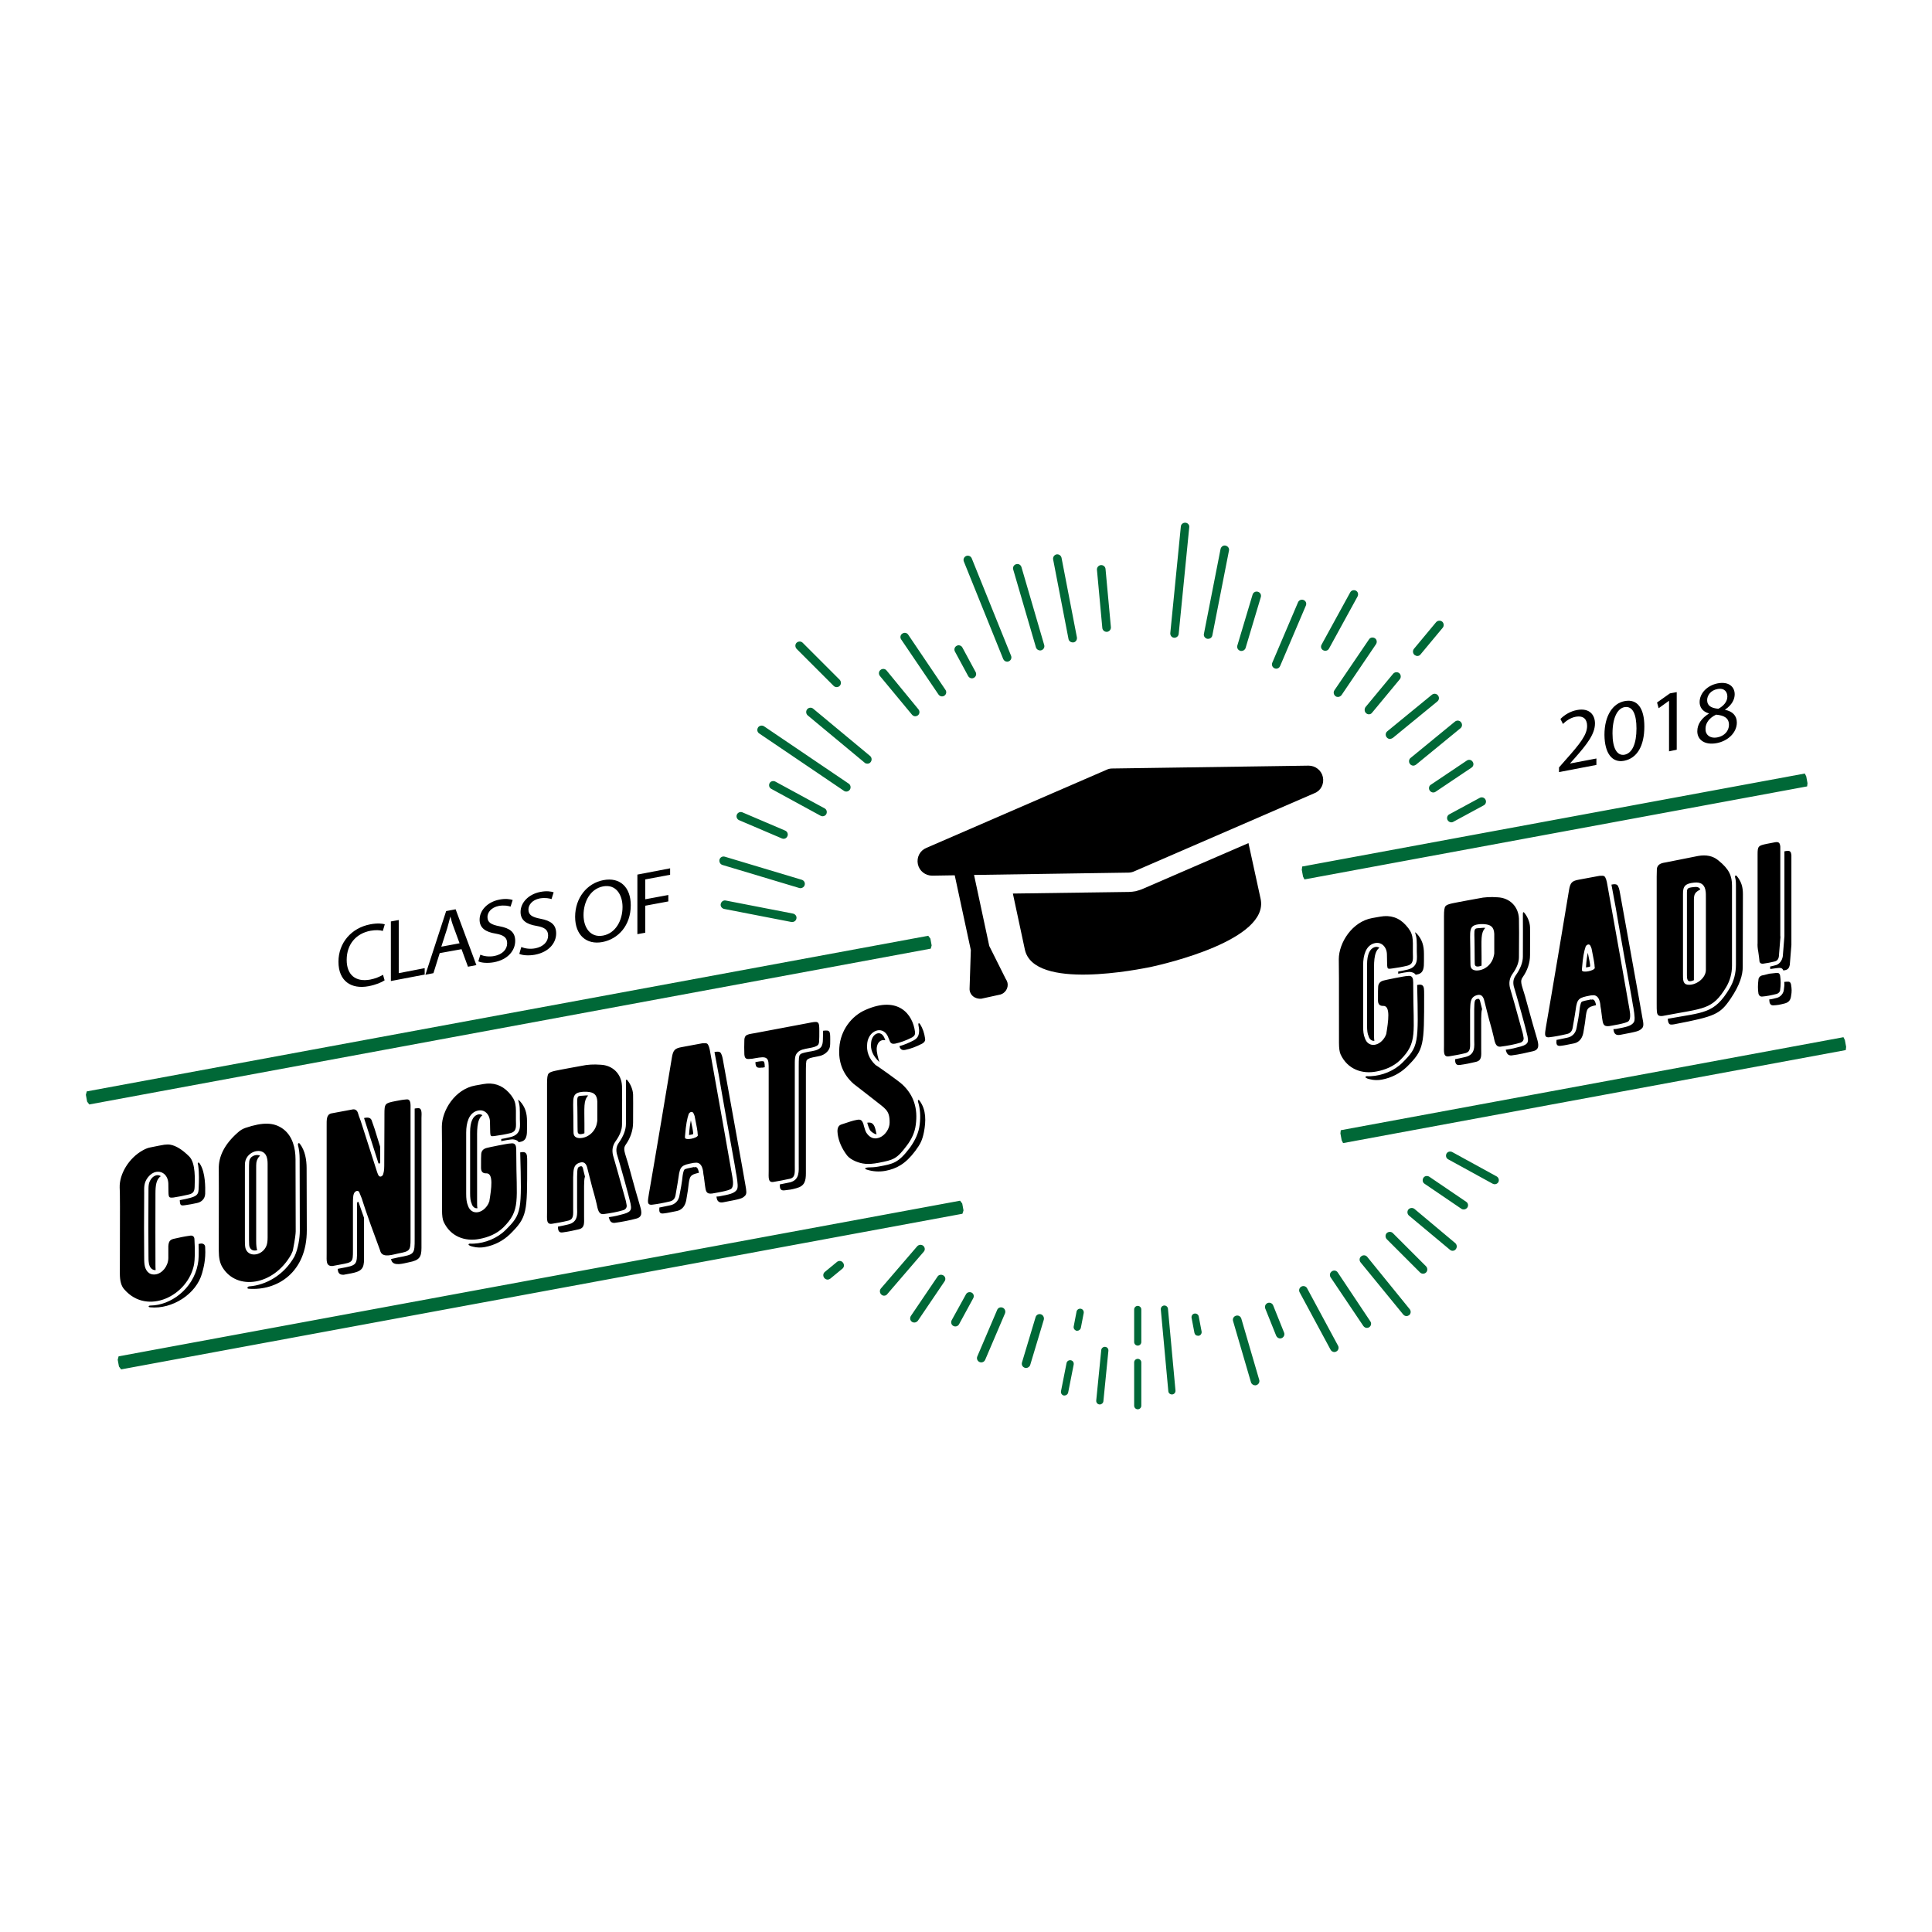
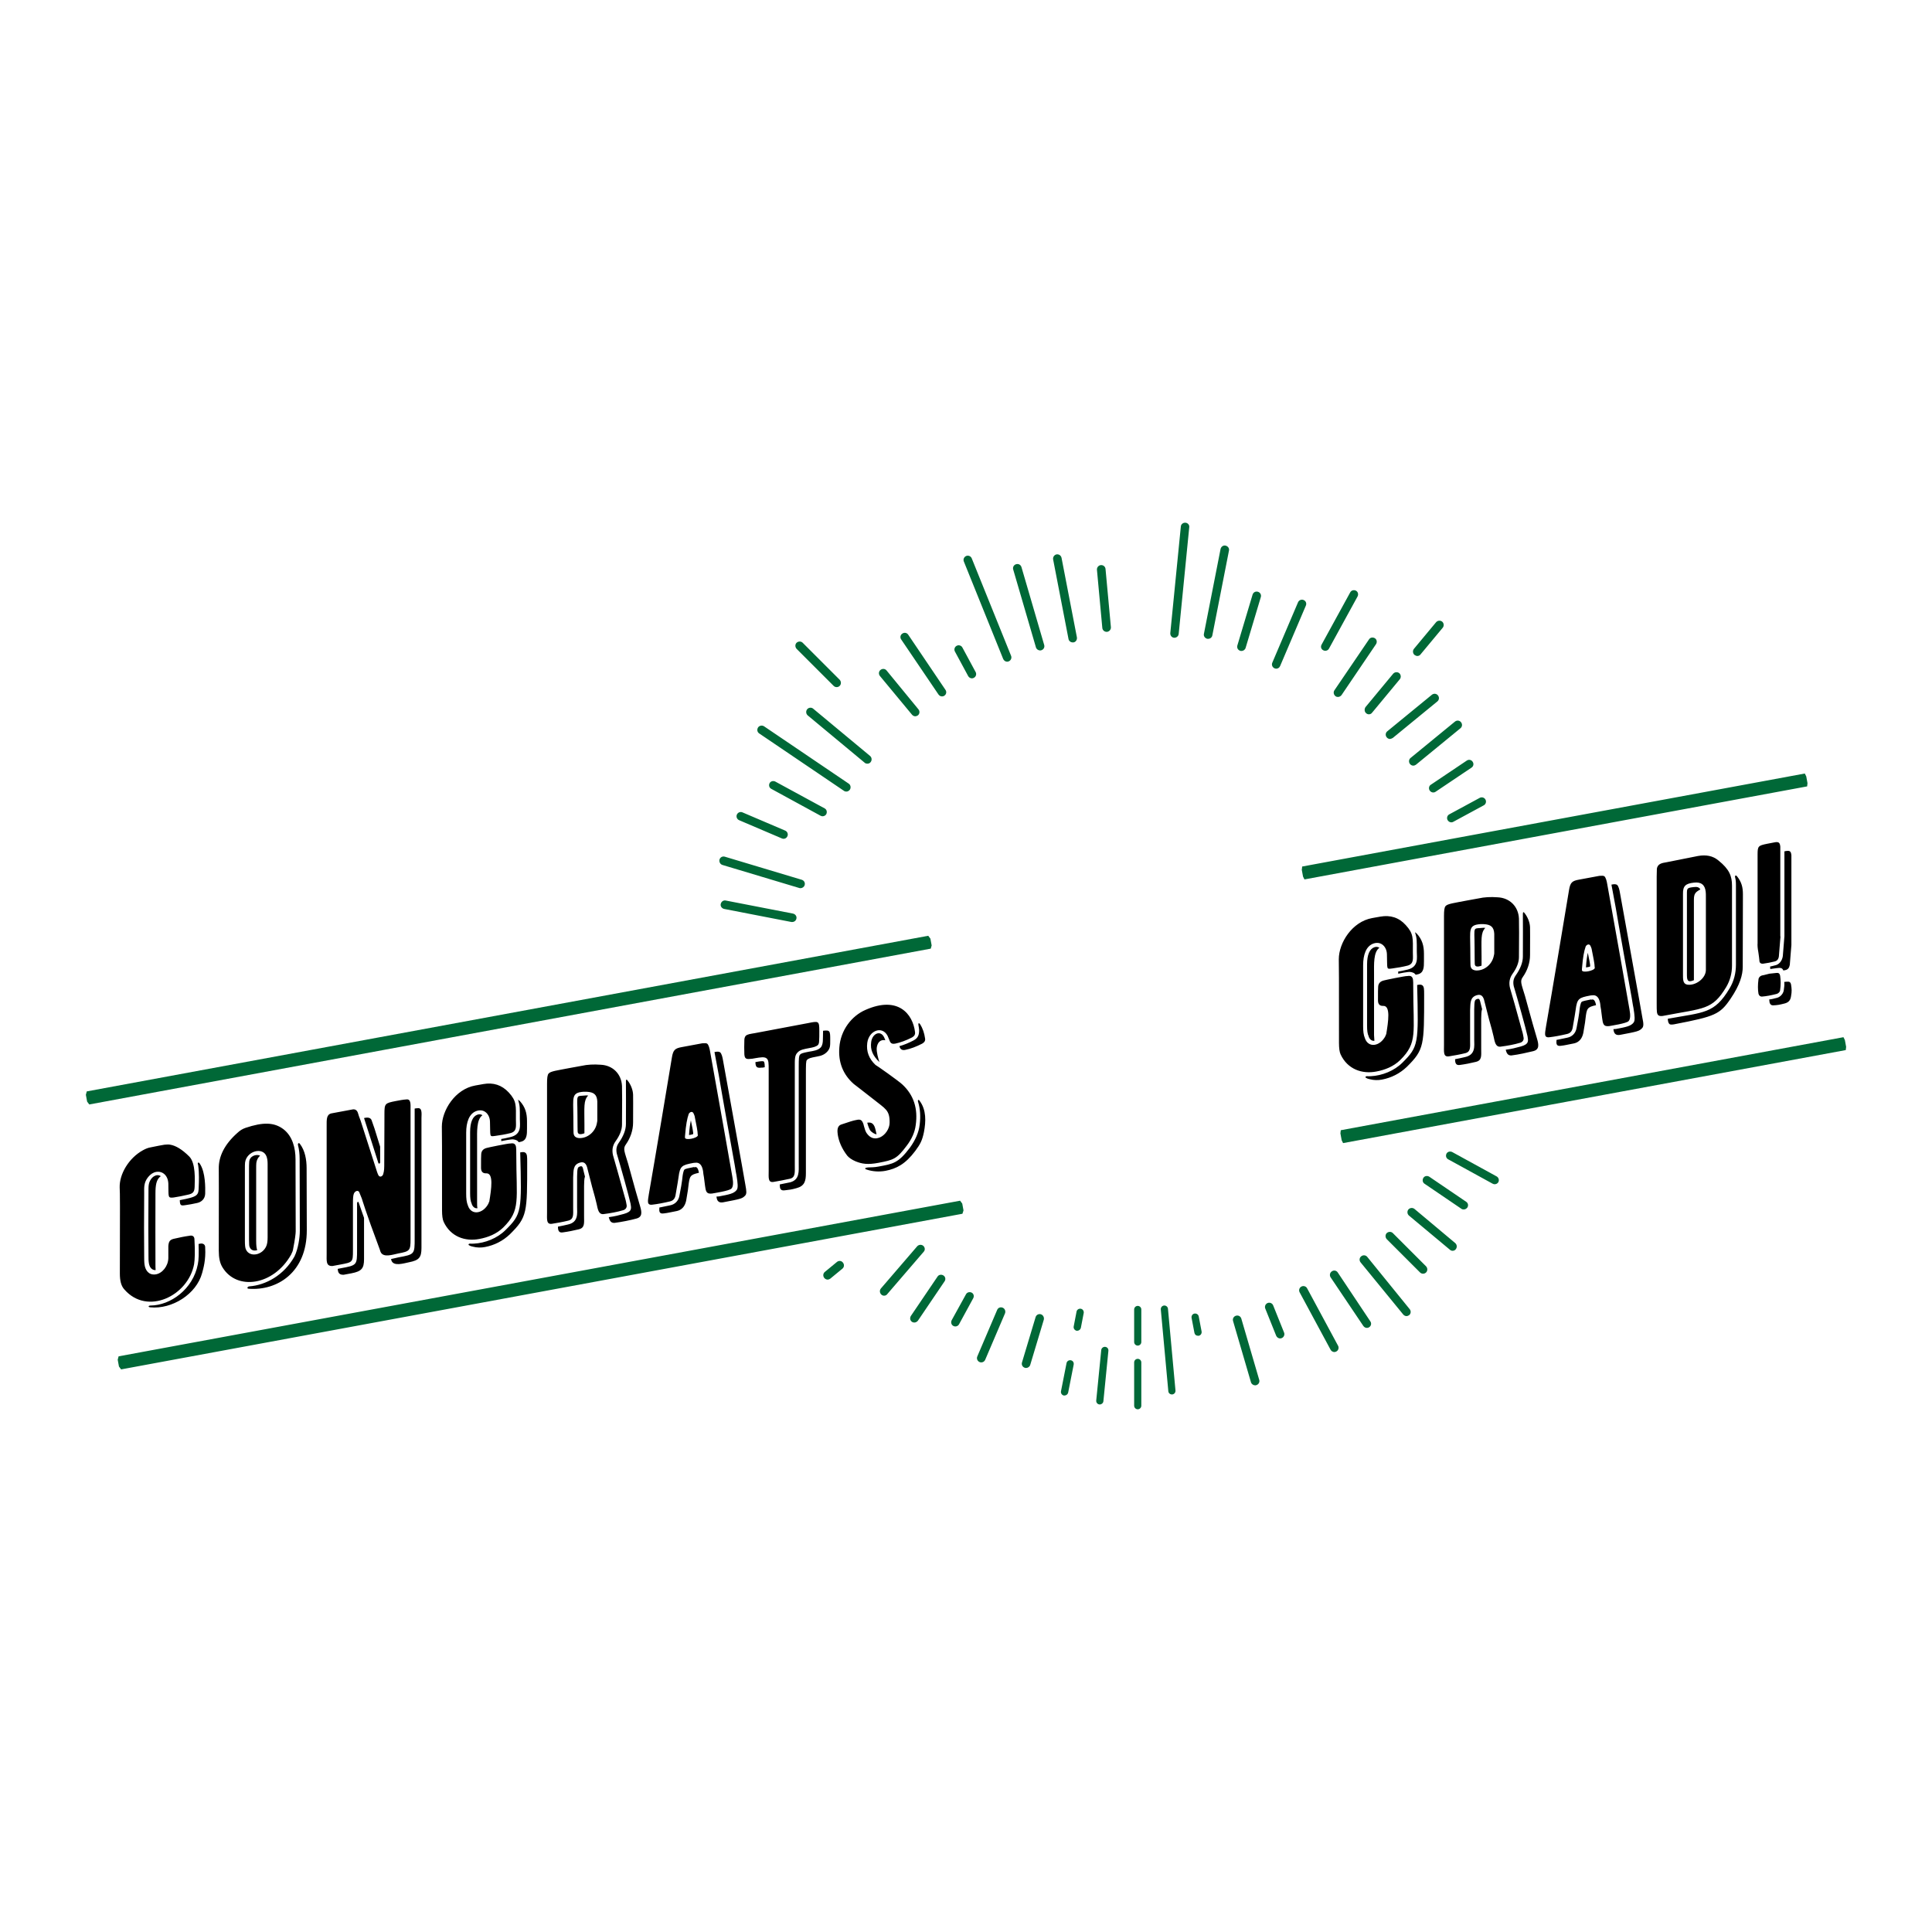
<svg xmlns="http://www.w3.org/2000/svg" version="1.1" id="Layer_1" x="0px" y="0px" viewBox="0 0 1080 1080" style="enable-background:new 0 0 1080 1080;" xml:space="preserve">
  <style type="text/css">
	.st0{fill:#FFFFFF;}
	.st1{fill:#1C1C1C;}
	.st2{fill:#3A3A3A;}
	.st3{fill:#282828;}
	.st4{fill:#F4D916;}
	.st5{fill:#DDD8C3;}
	.st6{fill:#FAF5DF;}
	.st7{fill:#E75C59;}
	.st8{fill:#457554;}
	.st9{fill:#224A2A;}
	.st10{fill:#005337;}
	.st11{fill:#007A37;}
	.st12{fill:#014D26;}
	.st13{fill:#E7BE59;}
	.st14{fill:#333333;}
	.st15{fill:#34495E;}
	.st16{fill:#33332D;}
	.st17{fill:#FEFEFE;}
	.st18{fill:#FDFDFD;}
	.st19{fill:#FCFCFC;}
	.st20{fill:#FBFBFB;}
	.st21{fill:#FAFAFA;}
	.st22{fill:#F9F9F9;}
	.st23{fill:#F8F8F9;}
	.st24{fill:#F7F7F8;}
	.st25{fill:#F6F7F7;}
	.st26{fill:#F5F6F6;}
	.st27{fill:#F4F5F5;}
	.st28{fill:#F3F4F4;}
	.st29{fill:#F2F3F3;}
	.st30{fill:#F1F2F2;}
	.st31{fill:#F0F1F1;}
	.st32{fill:#EFF0F0;}
	.st33{fill:#EEEFEF;}
	.st34{fill:#EDEEEE;}
	.st35{fill:#ECEDEE;}
	.st36{fill:#EBECED;}
	.st37{fill:#EAEBEC;}
	.st38{fill:#E9EAEB;}
	.st39{fill:#E8E9EA;}
	.st40{fill:#E8E9E9;}
	.st41{fill:#E7E8E8;}
	.st42{fill:#E6E7E7;}
	.st43{fill:#E5E6E6;}
	.st44{fill:#E4E5E5;}
	.st45{fill:#E3E4E4;}
	.st46{fill:#E2E3E4;}
	.st47{fill:#E1E2E3;}
	.st48{fill:#E0E1E2;}
	.st49{fill:#DFE0E1;}
	.st50{fill:#DEDFE0;}
	.st51{fill:#DDDEDF;}
	.st52{fill:#DCDDDE;}
	.st53{fill:#DBDCDD;}
	.st54{fill:#DADBDC;}
	.st55{fill:#D9DADB;}
	.st56{fill:#D8DADA;}
	.st57{fill:#D7D9D9;}
	.st58{fill:#D6D8D9;}
	.st59{fill:#D5D7D8;}
	.st60{fill:#D4D6D7;}
	.st61{fill:#D3D5D6;}
	.st62{fill:#D2D4D5;}
	.st63{fill:#D1D3D4;}
	.st64{fill:#D0D2D3;}
	.st65{fill:#E9DDBE;}
	.st66{opacity:0.1;fill:url(#SVGID_1_);}
	.st67{fill:#F6E8C7;}
	.st68{opacity:0.1;fill:url(#SVGID_2_);}
	.st69{opacity:0.1;fill:url(#SVGID_3_);}
	.st70{fill:#B3DCC0;}
	.st71{fill:none;stroke:#F4F5F5;stroke-width:6.047;stroke-linecap:round;stroke-linejoin:round;}
	.st72{fill:none;stroke:#F4F5F5;stroke-width:6.047;stroke-linecap:round;stroke-linejoin:round;stroke-dasharray:0.294,11.765;}
	.st73{fill:none;stroke:#F4F5F5;stroke-width:6.047;stroke-linecap:round;stroke-linejoin:round;stroke-dasharray:0.309,12.347;}
	.st74{fill:none;stroke:#F4F5F5;stroke-width:6.047;stroke-linecap:round;stroke-linejoin:round;stroke-dasharray:0.312,12.467;}
	.st75{fill:none;stroke:#F4F5F5;stroke-width:6.047;stroke-linecap:round;stroke-linejoin:round;stroke-dasharray:0.289,11.564;}
	.st76{fill:none;stroke:#F4F5F5;stroke-width:6.047;stroke-linecap:round;stroke-linejoin:round;stroke-dasharray:0.292,11.681;}
	.st77{fill:none;stroke:#F4F5F5;stroke-width:6.047;stroke-linecap:round;stroke-linejoin:round;stroke-dasharray:0.288,11.505;}
	.st78{fill:none;stroke:#F4F5F5;stroke-width:6.047;stroke-linecap:round;stroke-linejoin:round;stroke-dasharray:0.296,11.853;}
	.st79{fill:none;stroke:#F4F5F5;stroke-width:6.047;stroke-linecap:round;stroke-linejoin:round;stroke-dasharray:0.295,11.812;}
	.st80{fill:none;stroke:#F4F5F5;stroke-width:6.047;stroke-linecap:round;stroke-linejoin:round;stroke-dasharray:0.296,11.855;}
	.st81{fill:none;stroke:#F4F5F5;stroke-width:6.047;stroke-linecap:round;stroke-linejoin:round;stroke-dasharray:0.303,12.132;}
	.st82{fill:none;stroke:#F4F5F5;stroke-width:6.047;stroke-linecap:round;stroke-linejoin:round;stroke-dasharray:0.309,12.36;}
	.st83{fill:none;stroke:#F4F5F5;stroke-width:6.047;stroke-linecap:round;stroke-linejoin:round;stroke-dasharray:0.303,12.13;}
	.st84{fill:none;stroke:#F4F5F5;stroke-width:6.047;stroke-linecap:round;stroke-linejoin:round;stroke-dasharray:0.304,12.156;}
	.st85{fill:none;stroke:#F4F5F5;stroke-width:6.047;stroke-linecap:round;stroke-linejoin:round;stroke-dasharray:0.304,12.162;}
	.st86{fill:none;stroke:#F4F5F5;stroke-width:6.047;stroke-linecap:round;stroke-linejoin:round;stroke-dasharray:0.258,10.308;}
	.st87{fill:none;stroke:#F4F5F5;stroke-width:6.047;stroke-linecap:round;stroke-linejoin:round;stroke-dasharray:0.32,12.793;}
	.st88{fill:none;stroke:#F4F5F5;stroke-width:6.047;stroke-linecap:round;stroke-linejoin:round;stroke-dasharray:0.3,11.983;}
	.st89{fill:none;stroke:#F4F5F5;stroke-width:6.047;stroke-linecap:round;stroke-linejoin:round;stroke-dasharray:0.295,11.789;}
	.st90{fill:none;stroke:#F4F5F5;stroke-width:6.047;stroke-linecap:round;stroke-linejoin:round;stroke-dasharray:0.309,12.356;}
	.st91{fill:none;stroke:#F4F5F5;stroke-width:6.047;stroke-linecap:round;stroke-linejoin:round;stroke-dasharray:0.32,12.801;}
	.st92{fill:none;stroke:#F4F5F5;stroke-width:6.047;stroke-linecap:round;stroke-linejoin:round;stroke-dasharray:0.313,12.527;}
	.st93{fill:none;stroke:#F4F5F5;stroke-width:6.047;stroke-linecap:round;stroke-linejoin:round;stroke-dasharray:0.299,11.97;}
	.st94{fill:url(#SVGID_4_);}
	.st95{fill:url(#SVGID_5_);}
	.st96{fill:#231F20;}
	.st97{fill:url(#SVGID_6_);}
	.st98{opacity:0.3;fill:#231F20;}
	.st99{fill:url(#SVGID_7_);}
	.st100{opacity:0.4;fill:url(#SVGID_8_);}
	.st101{fill:url(#SVGID_9_);}
	.st102{opacity:0.4;fill:url(#SVGID_10_);}
	.st103{opacity:0.1;fill:url(#SVGID_11_);}
	.st104{fill:#D4D4D4;}
	.st105{fill:url(#SVGID_12_);}
	.st106{opacity:0.4;fill:url(#SVGID_13_);}
	.st107{opacity:0.1;fill:url(#SVGID_14_);}
	.st108{fill:url(#SVGID_15_);}
	.st109{opacity:0.4;fill:url(#SVGID_16_);}
	.st110{opacity:0.1;fill:url(#SVGID_17_);}
	.st111{fill:url(#SVGID_18_);}
	.st112{opacity:0.4;fill:url(#SVGID_19_);}
	.st113{opacity:0.1;fill:url(#SVGID_20_);}
	.st114{fill:url(#SVGID_21_);}
	.st115{opacity:0.4;fill:url(#SVGID_22_);}
	.st116{opacity:0.1;fill:url(#SVGID_23_);}
	.st117{fill:url(#SVGID_24_);}
	.st118{opacity:0.4;fill:url(#SVGID_25_);}
	.st119{opacity:0.1;fill:url(#SVGID_26_);}
	.st120{fill:url(#SVGID_27_);}
	.st121{opacity:0.4;fill:url(#SVGID_28_);}
	.st122{opacity:0.1;fill:url(#SVGID_29_);}
	.st123{fill:url(#SVGID_30_);}
	.st124{opacity:0.4;fill:url(#SVGID_31_);}
	.st125{opacity:0.1;fill:url(#SVGID_32_);}
	.st126{fill:url(#SVGID_33_);}
	.st127{opacity:0.4;fill:url(#SVGID_34_);}
	.st128{opacity:0.1;fill:url(#SVGID_35_);}
	.st129{fill:url(#SVGID_36_);}
	.st130{opacity:0.4;fill:url(#SVGID_37_);}
	.st131{opacity:0.1;fill:url(#SVGID_38_);}
	.st132{fill:url(#SVGID_39_);}
	.st133{opacity:0.4;fill:url(#SVGID_40_);}
	.st134{opacity:0.1;fill:url(#SVGID_41_);}
	.st135{fill:url(#SVGID_42_);}
	.st136{opacity:0.4;fill:url(#SVGID_43_);}
	.st137{opacity:0.1;fill:url(#SVGID_44_);}
	.st138{fill:url(#SVGID_45_);}
	.st139{opacity:0.4;fill:url(#SVGID_46_);}
	.st140{opacity:0.1;fill:url(#SVGID_47_);}
	.st141{fill:url(#SVGID_48_);}
	.st142{opacity:0.4;fill:url(#SVGID_49_);}
	.st143{opacity:0.1;fill:url(#SVGID_50_);}
	.st144{fill:url(#SVGID_51_);}
	.st145{opacity:0.4;fill:url(#SVGID_52_);}
	.st146{opacity:0.1;fill:url(#SVGID_53_);}
	.st147{fill:url(#SVGID_54_);}
	.st148{opacity:0.4;fill:url(#SVGID_55_);}
	.st149{opacity:0.1;fill:url(#SVGID_56_);}
	.st150{fill:url(#SVGID_57_);}
	.st151{opacity:0.4;fill:url(#SVGID_58_);}
	.st152{opacity:0.1;fill:url(#SVGID_59_);}
	.st153{fill:url(#SVGID_60_);}
	.st154{opacity:0.4;fill:url(#SVGID_61_);}
	.st155{opacity:0.1;fill:url(#SVGID_62_);}
	.st156{fill:url(#SVGID_63_);}
	.st157{opacity:0.4;fill:url(#SVGID_64_);}
	.st158{opacity:0.1;fill:url(#SVGID_65_);}
	.st159{fill:url(#SVGID_66_);}
	.st160{opacity:0.4;fill:url(#SVGID_67_);}
	.st161{opacity:0.1;fill:url(#SVGID_68_);}
	.st162{fill:url(#SVGID_69_);}
	.st163{opacity:0.4;fill:url(#SVGID_70_);}
	.st164{opacity:0.1;fill:url(#SVGID_71_);}
	.st165{fill:url(#SVGID_72_);}
	.st166{opacity:0.4;fill:url(#SVGID_73_);}
	.st167{opacity:0.1;fill:url(#SVGID_74_);}
	.st168{fill:url(#SVGID_75_);}
	.st169{opacity:0.4;fill:url(#SVGID_76_);}
	.st170{opacity:0.1;fill:url(#SVGID_77_);}
	.st171{fill:url(#SVGID_78_);}
	.st172{opacity:0.4;fill:url(#SVGID_79_);}
	.st173{opacity:0.1;fill:url(#SVGID_80_);}
	.st174{fill:url(#SVGID_81_);}
	.st175{opacity:0.4;fill:url(#SVGID_82_);}
	.st176{opacity:0.1;fill:url(#SVGID_83_);}
	.st177{fill:url(#SVGID_84_);}
	.st178{opacity:0.4;fill:url(#SVGID_85_);}
	.st179{opacity:0.1;fill:url(#SVGID_86_);}
	.st180{fill:url(#SVGID_87_);}
	.st181{opacity:0.4;fill:url(#SVGID_88_);}
	.st182{opacity:0.1;fill:url(#SVGID_89_);}
	.st183{fill:url(#SVGID_90_);}
	.st184{opacity:0.4;fill:url(#SVGID_91_);}
	.st185{opacity:0.1;fill:url(#SVGID_92_);}
	.st186{fill:url(#SVGID_93_);}
	.st187{opacity:0.4;fill:url(#SVGID_94_);}
	.st188{opacity:0.1;fill:url(#SVGID_95_);}
	.st189{fill:url(#SVGID_96_);}
	.st190{opacity:0.4;fill:url(#SVGID_97_);}
	.st191{opacity:0.1;fill:url(#SVGID_98_);}
	.st192{fill:url(#SVGID_99_);}
	.st193{opacity:0.4;fill:url(#SVGID_100_);}
	.st194{opacity:0.1;fill:url(#SVGID_101_);}
	.st195{fill:url(#SVGID_102_);}
	.st196{opacity:0.4;fill:url(#SVGID_103_);}
	.st197{opacity:0.1;fill:url(#SVGID_104_);}
	.st198{fill:url(#SVGID_105_);}
	.st199{opacity:0.4;fill:url(#SVGID_106_);}
	.st200{opacity:0.1;fill:url(#SVGID_107_);}
	.st201{fill:url(#SVGID_108_);}
	.st202{opacity:0.4;fill:url(#SVGID_109_);}
	.st203{opacity:0.1;fill:url(#SVGID_110_);}
	.st204{fill:url(#SVGID_111_);}
	.st205{opacity:0.4;fill:url(#SVGID_112_);}
	.st206{opacity:0.1;fill:url(#SVGID_113_);}
	.st207{fill:url(#SVGID_114_);}
	.st208{opacity:0.4;fill:url(#SVGID_115_);}
	.st209{opacity:0.1;fill:url(#SVGID_116_);}
	.st210{fill:url(#SVGID_117_);}
	.st211{opacity:0.4;fill:url(#SVGID_118_);}
	.st212{opacity:0.1;fill:url(#SVGID_119_);}
	.st213{fill:url(#SVGID_120_);}
	.st214{opacity:0.4;fill:url(#SVGID_121_);}
	.st215{opacity:0.1;fill:url(#SVGID_122_);}
	.st216{fill:url(#SVGID_123_);}
	.st217{opacity:0.4;fill:url(#SVGID_124_);}
	.st218{opacity:0.1;fill:url(#SVGID_125_);}
	.st219{fill:url(#SVGID_126_);}
	.st220{opacity:0.4;fill:url(#SVGID_127_);}
	.st221{opacity:0.1;fill:url(#SVGID_128_);}
	.st222{fill:url(#SVGID_129_);}
	.st223{opacity:0.4;fill:url(#SVGID_130_);}
	.st224{opacity:0.1;fill:url(#SVGID_131_);}
	.st225{fill:url(#SVGID_132_);}
	.st226{opacity:0.4;fill:url(#SVGID_133_);}
	.st227{opacity:0.1;fill:url(#SVGID_134_);}
	.st228{fill:url(#SVGID_135_);}
	.st229{opacity:0.4;fill:url(#SVGID_136_);}
	.st230{opacity:0.1;fill:url(#SVGID_137_);}
	.st231{fill:url(#SVGID_138_);}
	.st232{opacity:0.4;fill:url(#SVGID_139_);}
	.st233{opacity:0.1;fill:url(#SVGID_140_);}
	.st234{fill:url(#SVGID_141_);}
	.st235{opacity:0.4;fill:url(#SVGID_142_);}
	.st236{opacity:0.1;fill:url(#SVGID_143_);}
	.st237{fill:url(#SVGID_144_);}
	.st238{opacity:0.4;fill:url(#SVGID_145_);}
	.st239{opacity:0.1;fill:url(#SVGID_146_);}
	.st240{fill:url(#SVGID_147_);}
	.st241{opacity:0.4;fill:url(#SVGID_148_);}
	.st242{opacity:0.1;fill:url(#SVGID_149_);}
	.st243{fill:url(#SVGID_150_);}
	.st244{opacity:0.4;fill:url(#SVGID_151_);}
	.st245{opacity:0.1;fill:url(#SVGID_152_);}
	.st246{fill:url(#SVGID_153_);}
	.st247{opacity:0.4;fill:url(#SVGID_154_);}
	.st248{opacity:0.1;fill:url(#SVGID_155_);}
	.st249{fill:url(#SVGID_156_);}
	.st250{opacity:0.4;fill:url(#SVGID_157_);}
	.st251{opacity:0.1;fill:url(#SVGID_158_);}
	.st252{fill:url(#SVGID_159_);}
	.st253{opacity:0.4;fill:url(#SVGID_160_);}
	.st254{opacity:0.1;fill:url(#SVGID_161_);}
	.st255{fill:url(#SVGID_162_);}
	.st256{opacity:0.4;fill:url(#SVGID_163_);}
	.st257{opacity:0.1;fill:url(#SVGID_164_);}
	.st258{fill:url(#SVGID_165_);}
	.st259{opacity:0.4;fill:url(#SVGID_166_);}
	.st260{opacity:0.1;fill:url(#SVGID_167_);}
	.st261{fill:url(#SVGID_168_);}
	.st262{opacity:0.4;fill:url(#SVGID_169_);}
	.st263{opacity:0.1;fill:url(#SVGID_170_);}
	.st264{fill:url(#SVGID_171_);}
	.st265{opacity:0.4;fill:url(#SVGID_172_);}
	.st266{opacity:0.1;fill:url(#SVGID_173_);}
	.st267{opacity:0.1;fill:url(#SVGID_174_);}
	.st268{fill:url(#SVGID_175_);}
	.st269{opacity:0.1;fill:url(#SVGID_176_);}
	.st270{opacity:0.4;fill:url(#SVGID_177_);}
	.st271{fill:url(#SVGID_178_);}
	.st272{opacity:0.1;fill:url(#SVGID_179_);}
	.st273{fill:url(#SVGID_180_);}
	.st274{fill:url(#SVGID_181_);}
	.st275{fill:#006837;}
	.st276{opacity:0.5;}
	.st277{fill:#CBCBCB;}
	.st278{fill-rule:evenodd;clip-rule:evenodd;fill:#CBCBCB;}
</style>
  <g>
-     <path d="M215,548c-1.6,1.1-4.8,2.5-9,3.3c-9.6,1.8-16.8-2.8-16.8-13.7c0-10.5,7.2-18.9,17.8-20.9c4.2-0.8,6.9-0.4,8.1,0l-1.1,3.7   c-1.7-0.5-4-0.6-6.9-0.1c-8,1.5-13.3,7.5-13.3,16.3c0,8.2,4.8,12.5,13.1,11c2.7-0.5,5.4-1.6,7.2-2.7L215,548z M218.5,515.1l4.4-0.8   V544l14.5-2.8v3.6l-18.9,3.6V515.1z M245.8,532.8l-3.5,11.2l-4.5,0.9l11.6-35.6l5.3-1l11.6,31.2l-4.7,0.9l-3.6-9.8L245.8,532.8z    M256.9,527.3l-3.3-9c-0.8-2-1.3-3.9-1.8-5.8l-0.1,0c-0.5,2.1-1.1,4.2-1.7,6.4l-3.3,10.3L256.9,527.3z M268.5,533.7   c2,0.8,4.8,1.3,7.9,0.7c4.5-0.9,7.1-3.7,7.1-7.1c0-3.1-1.8-4.6-6.4-5.4c-5.6-0.9-9-3.1-9-7.8c0-5.2,4.4-9.9,11-11.2   c3.5-0.7,6-0.3,7.5,0.2l-1.2,3.7c-1.1-0.4-3.4-0.9-6.5-0.4c-4.6,0.9-6.4,3.9-6.4,6.2c0,3.1,2.1,4.3,6.8,5.2   c5.8,1.1,8.7,3.3,8.7,8.2c0,5.2-3.9,10.4-11.9,11.9c-3.3,0.6-6.9,0.4-8.7-0.5L268.5,533.7z M291.4,529.4c2,0.8,4.8,1.3,7.9,0.7   c4.5-0.9,7.1-3.7,7.1-7.1c0-3.1-1.8-4.6-6.4-5.4c-5.6-0.9-9-3.1-9-7.8c0-5.2,4.4-9.9,11-11.2c3.5-0.7,6-0.3,7.5,0.2l-1.2,3.8   c-1.1-0.4-3.4-0.9-6.5-0.4c-4.6,0.9-6.4,3.9-6.4,6.2c0,3.1,2.1,4.3,6.8,5.2c5.8,1.1,8.7,3.3,8.7,8.2c0,5.2-3.9,10.4-11.9,11.9   c-3.3,0.6-6.9,0.4-8.7-0.5L291.4,529.4z M352.6,506c0,11.5-7.1,18.9-15.8,20.6c-9,1.7-15.3-3.9-15.3-14.1   c0-10.6,6.7-18.8,15.8-20.5C346.6,490.2,352.6,496,352.6,506z M326.2,511.5c0,7.1,3.9,12.8,10.9,11.5c7-1.3,10.9-8.4,10.9-16   c0-6.6-3.5-12.9-10.9-11.5C329.9,496.9,326.2,504.2,326.2,511.5z M356.3,488.9l18.3-3.5v3.6l-13.9,2.6v11.1l12.9-2.4v3.6l-12.9,2.4   v15.1l-4.4,0.8V488.9z M871.5,431.6V429l3.5-4c8.4-9.4,12.2-14.3,12.2-19.2c0-3.3-1.6-6-6.5-5.1c-3,0.6-5.5,2.5-7,4l-1.4-2.8   c2.3-2.3,5.5-4.3,9.3-5c7.1-1.3,10,2.9,10,7.5c0,5.9-4.4,11.6-11.3,19.4l-2.6,2.9v0.1l14.7-2.8v3.6L871.5,431.6z M919.2,406.1   c0,11-4.1,17.8-11.4,19.2c-6.4,1.2-10.8-3.9-10.9-14.5c0-10.8,4.7-17.7,11.4-18.9C915.3,390.6,919.2,395.9,919.2,406.1z M901.4,410   c0,8.4,2.6,12.6,6.7,11.9c4.5-0.9,6.7-6.5,6.7-14.7c0-7.9-2.1-12.7-6.7-11.9C904.2,396,901.4,401.2,901.4,410z M933,391.8l-0.1,0   l-5.7,4.1l-0.9-3.2l7.2-5.1l3.8-0.7v32.2L933,420V391.8z M948.8,408.8c0-4.1,2.5-7.4,6.5-9.9l0-0.1c-3.6-1-5.2-3.5-5.2-6.3   c0-5.1,4.4-9.4,10.1-10.5c6.4-1.2,9.5,2.1,9.5,6.1c0,2.7-1.4,5.9-5.4,8.6v0.1c4.1,0.8,6.6,3.2,6.6,7.1c0,5.6-4.9,10.3-11.2,11.5   C952.9,416.7,948.8,413.5,948.8,408.8z M966.5,405.2c0-3.9-2.8-5.3-7.2-5.7c-3.8,1.8-5.9,4.7-5.9,7.8c-0.2,3.3,2.4,5.7,6.6,4.9   C963.9,411.5,966.5,408.6,966.5,405.2z M954.3,391.4c0,3.2,2.5,4.5,6.3,4.8c2.8-1.5,5-3.9,5-6.8c0-2.6-1.6-5-5.6-4.2   C956.3,385.9,954.3,388.7,954.3,391.4z" />
-     <path d="M108.7,692.9c0.4,6.7,0.2,11.3-0.2,13.8c-3.3,17.7-26.1,28.8-38.9,14.2c-1.9-2-2.6-5-2.6-9c0.1-38.8,0.1-44.9-0.1-48.1   c-0.2-7.4,5-16.4,13-20.8c1.6-0.9,3-1.4,4.2-1.6c3.6-0.8,6.2-1.2,7.8-1.5c1.1-0.1,2.4-0.2,3.3,0c3,0.5,6.6,2.6,10.6,6.6   c3.7,3.7,3.1,13.3,3,17c-0.1,2.9-1,3.8-4,4.4c-2.6,0.6-5.1,1.1-7.7,1.5c-3.5,0.4-2.8-0.2-3-7.8c-0.2-4.6-3.3-7.1-6.8-6.5   c-1.7,0.3-3.2,1.3-4.5,2.9c-2.5,3.1-2.2,5.9-2.2,8.9c-0.1,14.1-0.1,25.8,0,35.3c0,1.7,0,3.3,0.2,4.7c0.4,3,2.2,6,6.1,5.5   c3.8-0.5,7.1-4.6,7.2-9.1v-6.7c0.2-2.7,0.9-3.7,3.5-4.2c2.6-0.6,5.4-1.2,8.3-1.6C107.7,690.4,108.7,691.2,108.7,692.9z M84.6,658.9   c-1.7,2.3-1.6,4.2-1.6,7.4c-0.1,14.1-0.1,25.8,0,35.3c0,1.7,0,3.2,0.2,4.3v0.1c0.4,2.7,1.9,4.1,3.8,4c-0.1-1.1-0.1-2.3-0.1-3.5   c-0.1-9.5,0-25.2,0-39.3c0-4.4,0.4-8,3-9.7c-0.7-0.5-1.6-0.7-2.5-0.5C86.3,657.3,85.5,657.8,84.6,658.9z M111.9,695.2l-0.9,0.2   c0.2,5.1,0.1,8.9-0.4,11.3c-2.7,14.1-15.4,23-26.4,23.1c-1.4,0-1.5,0.9-0.2,1c12.1,1.2,25.8-7.3,29-19.2c0.7-2.6,2.1-7.3,1.7-14.1   C114.8,695.8,113.7,694.9,111.9,695.2z M111.1,663c-0.1,5.3-0.2,5.9-10.6,7.9c0.1,2.9,0.5,3.2,3,2.8c2.6-0.4,4-0.6,6.6-1.2   c2.5-0.5,4.5-2.3,4.6-5.2c0.1-3.7,0.1-11.6-2.7-16.3c-0.2-0.4-0.7-1.2-1.1-1.1c-0.5,0.1-0.4,0.4-0.1,1.6   C111.4,656,111.2,660.7,111.1,663z M165.2,648.1l0.1,40.2c0,1.3-0.4,4.6-1.4,9.7c-0.1,1.1-0.6,2.2-1.2,3.4   c-9.8,17.3-30.3,20.2-38.3,7.1c-1.5-2.4-2.1-5.4-2.1-9.3c0.1-35.8,0-42.2,0-45.6c-0.2-7.1,3.2-13.9,10.4-20.3   c1.5-1.4,2.8-2.2,4.5-2.8c9.8-3.3,16-3.2,21.2,0.7C163.5,635.1,165.2,641.7,165.2,648.1z M148.9,696.5c0.5-1.2,0.7-2.8,0.7-4.8   v-41.1c0-1.7-0.2-3-0.6-4.1c-2-5.6-11.1-3.1-12,3.3c-0.1,0.8-0.1,2-0.1,3.9v39.7c0,2.4,0.1,4.2,0.6,5.1   C139.5,703,146.7,701.8,148.9,696.5z M171.5,687.6l-0.1-34.5c0-4.9-0.9-9.9-3.7-13.6c-0.6-1-1.4-0.3-1.1,0.7   c0.6,2.3,0.9,4.9,0.9,7.6l0.1,40.2c0,3.8-0.9,10.1-3,14.4c-5.9,10.5-16,16-25.3,16.7c-1,0.1-1.4,1.2-0.4,1.3   C154.9,721.7,171.6,711.3,171.5,687.6z M139.3,649.5c-0.1,1.7-0.1,2.2-0.1,3.7v39.7c0,2.6,0.1,3.9,0.4,4.3c0.7,1.8,2.6,2.2,4.2,1.6   c-0.4-0.8-0.6-2.7-0.6-5.2v-39.7c0-1.9,0-3.2,0.1-3.9c0.2-1.6,1-3,2.1-4C143.2,645,139.5,646.2,139.3,649.5z M229.5,620.1v72.6   c0,6.4-0.4,6.8-6.9,8c-3,0.6-8.5,2.6-9.9-1c-0.2-0.8-0.6-1.7-1.2-3.4c-6.7-17.8-9.4-26.8-9.2-26.2l-1.5-3.7c-0.7-1.3-2.4-0.6-3,0.9   c-0.4,1-0.5,2.8-0.5,5.3V699c0,6.6-0.1,6.6-7.1,7.9l-4.3,0.8c-3.8,0.2-3.3-2.9-3.3-6.8v-71.2c0-3.8-0.2-6.6,2.6-7.3l11.8-2.2   c1.5-0.3,2.6,0.4,3.1,2c0.2,0.8,0.7,2.3,1.5,4.3l9.2,28.7c0.2,0.7,0.5,1.2,0.7,1.7c0.6,1.3,2.2,1,2.7-0.5c0.6-2.1,0.6-3,0.6-7.1   c0.1-18.1,0.1-26.9,0.1-26.4c0-6,0.2-6.2,6.3-7.4c2.1-0.4,4.1-0.8,5.9-0.9C229.8,614.2,229.5,617.3,229.5,620.1z M199.6,672.6v25.9   c0,8.8,0,8.8-9.3,10.5l-1.5,0.3c0.1,2,0.7,3.4,3.3,3.3l4.3-0.8c5.7-1.1,7.1-2.7,7.1-7.9v-23.1c-1.9-5.4-2.4-7-3-8.6   C200.3,671.5,199.6,671.9,199.6,672.6z M203.5,625l8,25.1c0.2,0.6,1,0.4,1-0.3V641l-3.1-10c-0.7-2-1.2-3.5-1.5-4.3   C207.4,624.6,205.5,624.5,203.5,625z M233.4,619.5c-0.5,0-1.1,0.1-1.6,0.2v72.6c0,8.9,0,8.9-9.2,10.6c-1,0.2-2.4,0.6-4,0.9   c0.1,0.2,0.1,0.6,0.2,0.8c1.2,3.5,6.9,1.6,9.9,1c5.6-1.1,6.9-2.7,6.9-8V625C235.7,622.2,236,619.1,233.4,619.5z M284.4,610.7   c4.5,4.9,4,7.3,4,15.3c0,3.5,0.7,6.4-3,7.4c-2.8,0.7-5.7,1.2-8.7,1.6c-3.3,0.4-2.5,0.5-2.8-8c-0.1-4-3.1-7.4-7.4-6   s-5.9,6.4-5.9,12.2v34.1c0,2.6,0.2,4.8,1,6.7c1.9,5.6,8.5,4.6,11.5-1.3c0.1-0.4,0.2-0.8,0.4-0.9c1.2-7.3,2.5-16-1.6-15.9   c-2,0.1-3-0.9-3-3.1c0-4.3,0-6.8,0.1-7.6c0.1-1.8,1.1-3,3.1-3.5c1.1-0.3,2.2-0.5,6.6-1.4c3.3-0.6,5.6-1.1,6.7-1.1   c1.1-0.2,1.9,0,2.2,0.3c1,0.8,1,2.1,1,5.3c0,26.3,2.6,31.6-7.3,41.4c-3.7,3.6-8.5,5.5-13.4,6.4c-7.8,1.5-16-1.2-19.9-9.6   c-0.6-1.3-0.9-3.5-0.9-6.4c0-37,0-43.4-0.1-46.8c0-9.1,7.4-21,18.7-23l4.5-0.8C275.7,605,280.5,606.5,284.4,610.7z M294.7,649.7   c0-3.2,0-4.5-1-5.3c-0.4-0.3-1.1-0.5-2.2-0.3l-0.7,0.1c0.9,32.9,0.9,34.4-8.2,43.4c-4.6,4.6-11.4,7.3-17.7,7.6   c-0.9,0-1.7,0.1-2.1,0c-1.1,0-1.1,0.8-0.4,1c0.6,0.4,1.2,0.5,2,0.7c2.2,0.6,4.6,0.6,6.7,0.2c5.3-1,10-3.4,13.9-7.1   C294.8,680.3,294.7,678,294.7,649.7z M266.7,672.2v-34.1c0-5.4-0.4-12.3,3-14.7c-0.9-0.6-1.9-0.6-2.8-0.3c-2.6,0.9-4.1,4.1-4.1,9.7   v34.1c0,2.7,0.2,4.6,0.9,6v0.1c0.6,1.8,1.9,2.6,3.2,2.4C266.7,674.5,266.7,673.4,266.7,672.2z M289.6,614.7c1.1,3.6,1,4.6,1,10.9   c0,3.3,1.2,8.4-5.1,10c-1.1,0.2-2.1,0.5-3.1,0.7l-2.2,0.4v1.2c2.5-0.5,4.2-0.8,5.2-0.9c1.4-0.3,2.8,0.1,3.7,0.6   c0.4,0.3,0.6,0.6,0.9,0.9l0.9-0.2c3.7-0.7,3.7-4,3.7-7.5v-4c0-4.6-1-8-4-11.3L289.6,614.7z M349.4,669.7c0.5,1.5,0.7,2.9,0.9,4   c0.2,1.2-0.5,2.4-1.9,2.8c-3.3,1-7.1,1.7-11.1,2.2c-2.7,0.2-3.1-2.6-3.8-5.8c-0.4-1.8-1.2-4.9-2.5-9.4l-2.4-9.4   c-0.5-2.2-1.1-5.3-4.7-4.1c-3.6,1.2-3.3,4.4-3.5,8.2v17.1c0,3.6,0.5,6.4-3,7.1c-2.8,0.7-5.8,1.2-8.8,1.7c-3.3,0.5-2.8-2.5-2.8-6.5   v-71.9c0-3,0.2-4.9,0.9-5.6c1.1-1.3,4.7-1.7,11.9-3.1l6.6-1.2c3.1-0.7,6.7-0.9,10.6-0.6c6.7,0.3,11.6,5.1,11.9,11.9   c0.1,3.3,0.1,10.4,0,21.6c0,2.8-1.2,6-3.6,9.3c-1.7,2.4-2.1,5-1.4,7.9C343.8,649.6,346,657.5,349.4,669.7z M324.1,652.1   c-1.2,0.4-1.4,0.9-1.5,5.6v17.1c0,3.4,0.9,8.4-5.1,9.7c-1.9,0.5-3.7,0.8-5.6,1.2c0,2.2,0.5,3.6,2.8,3.2c3-0.4,5.9-1,8.8-1.7   c3.5-0.8,3-3.5,3-7.1v-17.1c0.1-2,0-3.9,0.5-5.3l-0.7-2.8C325.7,652.1,325.5,651.6,324.1,652.1z M333.9,626.6v-10.9   c-0.2-3.8-1.9-5.2-5.9-5.4c-0.9,0-1.4,0-1.9,0c-6.9,0.5-5.6,3.5-5.6,13.6c0,5.4,0.1,8.7,0.1,9c0,2.1,1,3.1,3.1,3.3   c4.6,0.2,8.9-3.3,9.9-8C333.8,627.3,333.9,626.8,333.9,626.6z M326.7,628.7c0-9.7-0.6-13.5,2.1-16.3c-0.7-0.1-1-0.1-3.1,0.1   c-1.6,0.1-2.4,0.1-2.7,0.8c-0.6,1-0.2,3.5-0.2,10.1c0,5.4,0.1,8.7,0.1,9c0,1.9,1.7,1.9,3.8,1.1V628.7z M355.7,681.2   c3.5-0.9,3.1-3.6,2.1-7c-3.6-12.1-5.6-20.1-6.7-23.8c-2-6.7-3-8.3-1.2-10.7c2.4-3.4,4-7.7,4-12.2c0-11.2,0.1-12.3,0-15.6   c-0.1-2.8-1.4-5.8-3-7.8c-0.6-0.9-1-0.7-1,0.3v2.1c0,3.4,0.1,10.4,0,21.8c0,3.3-1.4,6.9-4.1,10.7c-1.2,1.8-1.5,3.6-1,5.9   c2,6.6,6.9,24.1,7.7,28c0.4,2.5,1,4.4-3.8,5.7c-2.5,0.7-5.2,1.4-8.4,1.8c0.5,2,1.2,3.3,3.2,3.2   C347.5,683.1,352.4,682.1,355.7,681.2z M408.9,664.4c-1.1,1.3-9.9,2.6-10.9,2.8c-1.2,0.1-2,0-2.5-0.4c-1.1-0.8-1.2-2.6-1.7-6.4   c-0.2-1.8-0.4-3.2-0.6-4.1c-0.1-1.2-0.4-7-4.7-6.3c-0.6,0-1,0.1-1,0.1c-6.4,1.2-7.4,1.7-8.2,8c-0.1,1-0.7,4.4-1.7,10.2   c-0.4,1.9-1.4,2.9-3.1,3.3c-3.8,0.9-7.1,1.5-9.7,1.8c-3.5,0.5-2.6-2.2-2.1-5.8c3-17.1,11.8-69.6,12.9-76.5c0.7-4.2,1.7-5.1,5.7-5.8   l11.3-2.1c1.2-0.1,2.2-0.1,2.7,0.2c0.9,0.7,1.4,2.8,1.7,4.7c3.5,19.5,12.3,68.8,12.4,69.8C410,661.1,409.9,663.3,408.9,664.4z    M390.7,655.6c-5,1.1-5.2,1.8-5.9,7.6c-0.1,1-0.2,2.1-1.2,7.8c-0.4,1.9-1.4,5.2-5.4,6c-3.8,0.7-4.5,1-7.1,1.3   c-2.6,0.4-2.7-1.1-2.5-3.3l0.6-0.1c1.6-0.3,3.5-0.7,5.3-1.1c2.8-0.5,4.8-2.5,5.3-5.4l1-5.4c0.4-2.7,0.7-4.3,0.7-5   c0.1-1,0.5-3.6,1.1-4.2c0.5-0.5,2.8-0.9,4.8-1.3l0.5-0.1l0.1,0.1l0.2,0C388.9,652.3,390.1,652,390.7,655.6z M389.9,632.6   c-0.2-2.1-1.6-8.3-1.6-8.7c-0.1-0.5-0.4-1-0.7-1.7c-0.7-1.2-2.1-0.5-2.6,0.5c-0.9,2.5-1.6,6.4-2,11.6c-0.1,0.6-0.1,1.2-0.1,1.6   c0,1.8,6.9,0.4,7.2-1.2C390,634.4,390,633.7,389.9,632.6z M386.3,634.3l-1.1,0.2c0-0.1,0-0.1,0-0.1V634c0.2-3.3,0.6-5.8,1-7.7   c0.1,0.3,0.1,0.6,0.2,1c0.4,1.9,1,4.8,1.1,6v0.6C387.3,634.1,386.8,634.2,386.3,634.3z M416.5,668.4c-1.6,1.6-2.2,1.8-12.3,3.7   c-1.2,0.2-2,0-2.5-0.4c-0.7-0.5-1-1.3-1.2-2.8c0.4-0.1,0.9,0,1.4-0.1c5.8-1.1,8.4-1.6,9.9-3.6c0.9-1.1,0.6-3.9-0.1-8.2   c-0.1-0.5-0.4-1.9-1-5.8c-1-5.3-7.8-43.4-8.9-50.2c-0.7-3.8-1.5-8.1-2.4-12.9c2-0.4,2.4-0.2,3.1,0.1c0.9,0.7,1.4,2.8,1.7,4.7   c0,0.1,12.6,69.6,12.5,69.6C417.3,665.8,417.5,667.4,416.5,668.4z M458,576.4c0,2.4,0,4.3-0.1,5.3c0,1.1-0.2,1.9-0.6,2.4   c-1,1-2.7,1.4-5,1.8c-2.5,0.5-5.1,0.8-6.6,2.6c-1.5,1.6-1.4,3.7-1.4,8.4V651c0,4.4,0.4,7.1-2.6,7.9c-3.2,0.7-6.3,1.3-9.3,1.8   c-3.2,0.5-2.7-2.5-2.7-6.2v-56.1c0-4.1,0-5.7-1.1-6.7c-1.2-1.1-3.7-0.6-6.2-0.2c-1.4,0.3-2.4,0.4-2.8,0.4c-2.5,0.3-3.3-0.1-3.5-2.5   c-0.1-2.5-0.1-5.3,0-8.1c0-1,0.4-1.8,0.7-2.2c1-1,2.5-1.1,5.3-1.6l29.7-5.6C457.7,570.7,458,570.7,458,576.4z M427,593.4   c0.2,0.3,0.5,0.8,0.5,3.2c-0.7,0.1-1.4,0.3-1.7,0.2c-2.5,0.3-3.3-0.1-3.5-2.5v-0.6l0.1,0C425.5,593.1,426.5,593.1,427,593.4z    M464.1,581.3c0,3.5,0,4.6-1.5,6.4c-1.5,1.7-3.3,2.5-5.8,2.9c-3.8,0.7-4.8,1-5.7,1.9c-0.6,0.7-0.6,2.2-0.6,9.2v54.1   c0,4.4-0.7,7.2-5.3,8.4c-3.2,0.9-3.6,0.8-6.6,1.2c-2.4,0.3-2.7-1.1-2.7-3.3c2-0.4,4-0.8,5.9-1.2c5.3-1.5,4.7-6.2,4.7-10.5v-54.1   c0-4.7,0.1-6.1,0.7-6.7c0.5-0.7,1.4-1,5-1.7c2.4-0.4,5.2-0.7,6.8-2.6c0.7-1,1-2.5,1-4.1c0-1.1,0.1-2.8,0.1-5   C464,575.7,464.1,576.3,464.1,581.3z M504.5,606.3c6.3,5.9,8.7,13.4,7.4,22.6c-0.5,4-2.2,7.8-5,11.5c-5.6,7.5-7.4,8-15.7,9.6   c-6.2,1.2-9.4,0.6-12.9-0.8c-2.1-0.9-3.7-2-4.7-3.2c-3-3.9-4.7-7.9-5.3-11.8c-0.2-1.8-0.6-4.7,2-5.6c4.1-1.4,6.9-2.3,8.3-2.5   c2.5-0.6,3.3,0,4.1,2.4c0,0.2,0.2,0.7,0.4,1.5c0.4,1.4,0.6,2.1,1.2,3.2c2,3,4.5,3.9,7.6,2.6c3-1.3,5.4-4.9,5.4-8.2   c0.1-7.2-2.5-7.8-8.9-13l-7.7-6l-3.5-2.7c-5.9-5.2-8.7-12.1-8-20.4c0.7-9.6,6.8-17.6,14.7-21c18.2-8,26.4,2.4,27.6,12.4   c0.2,1.4-0.4,2.3-1.6,3c-3.3,1.7-6.6,2.9-9.5,3.5c-1.5,0.3-2.5-0.1-3-1.4l-1.2-2.9c-3-5.9-10.5-3.1-11.4,3.9   c-0.6,4.7,0.9,8.8,4.6,12.3C489.8,595.4,502.3,604.2,504.5,606.3z M485.3,652.6c-2.1,0.2-2.2,0.8-0.5,1.3c2.8,0.9,6.4,1.3,10.2,0.6   c6.1-1.2,11.1-3.7,16.7-11.2c2.7-3.7,3.8-5.6,4.8-10.5c1.1-5.8,1.4-12.3-2.4-17.4c-0.6-1-1.2-0.5-0.9,0.5c1.2,3.9,1.5,8.2,0.9,12.8   c-0.5,4.4-2.4,8.6-5.4,12.8c-6.6,8.8-9.5,9.1-17.5,10.6C488.7,652.6,487.1,652.5,485.3,652.6z M490,634.1c-0.4-1.6-0.6-3.2-1.2-4.5   c-0.9-1.9-2.2-2.3-4-2c0.1,0.3,0.4,1.9,1.5,4.1C487.2,633,489,634,490,634.1z M494.9,581.5l-0.6-1.5c-2-4.4-6.7-2.3-7.3,2.5   c-0.6,4.3,0.9,7.7,4.6,11.2c-0.6-1.7-1.7-5.6-1.5-7.9C490.4,583,492,580.9,494.9,581.5z M510.7,581.6c-2.7,1.4-5.3,2.5-7.9,3.2   l0.2,0.7c0.5,1.2,1.5,1.7,3,1.4c3-0.6,6.2-1.8,9.5-3.5c1.2-0.7,1.9-1.6,1.6-3c-0.4-2.8-1.2-5.4-2.8-7.9c-0.6-0.9-1.1-0.5-0.9,0.5   c0.1,0.6,0.4,2.2,0.4,2.8C513.8,578.7,513.1,580.3,510.7,581.6z M785.8,517.1c4.5,4.9,4,7.3,4,15.3c0,3.5,0.7,6.4-3,7.4   c-2.8,0.7-5.7,1.2-8.7,1.6c-3.3,0.4-2.5,0.5-2.8-8c-0.1-4-3.1-7.4-7.4-6c-4.3,1.4-5.9,6.4-5.9,12.2v34.1c0,2.6,0.2,4.8,1,6.7   c1.9,5.6,8.5,4.6,11.5-1.3c0.1-0.4,0.2-0.8,0.4-0.9c1.2-7.3,2.5-16-1.6-15.9c-2,0.1-3-0.9-3-3.1c0-4.3,0-6.8,0.1-7.6   c0.1-1.8,1.1-3,3.1-3.5c1.1-0.3,2.2-0.5,6.6-1.4c3.3-0.6,5.6-1.1,6.7-1.1c1.1-0.2,1.9,0,2.2,0.3c1,0.8,1,2.1,1,5.3   c0,26.3,2.6,31.6-7.3,41.4c-3.7,3.6-8.5,5.5-13.4,6.4c-7.8,1.5-16-1.2-19.9-9.6c-0.6-1.3-0.9-3.5-0.9-6.4c0-37,0-43.4-0.1-46.8   c0-9.1,7.4-21,18.7-23l4.5-0.8C777.2,511.4,782,512.9,785.8,517.1z M796.1,556.1c0-3.2,0-4.5-1-5.3c-0.4-0.3-1.1-0.5-2.2-0.3   l-0.7,0.1C793,583.6,793,585,784,594c-4.6,4.6-11.4,7.3-17.7,7.6c-0.9,0-1.7,0.1-2.1,0c-1.1,0-1.1,0.8-0.4,1c0.6,0.4,1.2,0.5,2,0.7   c2.2,0.6,4.6,0.6,6.7,0.2c5.3-1,10-3.4,13.9-7.1C796.2,586.7,796.1,584.4,796.1,556.1z M768.1,578.6v-34.1c0-5.4-0.4-12.3,3-14.7   c-0.9-0.6-1.9-0.6-2.8-0.3c-2.6,0.9-4.1,4.1-4.1,9.7v34.1c0,2.7,0.2,4.6,0.9,6v0.1c0.6,1.8,1.9,2.6,3.2,2.4   C768.1,580.9,768.1,579.8,768.1,578.6z M791,521.1c1.1,3.6,1,4.6,1,10.9c0,3.3,1.2,8.4-5.1,10c-1.1,0.2-2.1,0.5-3.1,0.7l-2.2,0.4   v1.2c2.5-0.5,4.2-0.8,5.2-0.9c1.4-0.3,2.8,0.1,3.7,0.6c0.4,0.3,0.6,0.6,0.9,0.9l0.9-0.2c3.7-0.7,3.7-4,3.7-7.5v-4c0-4.6-1-8-4-11.3   L791,521.1z M850.8,576.1c0.5,1.5,0.7,2.9,0.9,4c0.2,1.2-0.5,2.4-1.9,2.8c-3.3,1-7.1,1.7-11.1,2.2c-2.7,0.2-3.1-2.6-3.8-5.8   c-0.4-1.8-1.2-4.9-2.5-9.4l-2.4-9.4c-0.5-2.2-1.1-5.3-4.7-4.1c-3.6,1.2-3.3,4.4-3.5,8.2v17.1c0,3.6,0.5,6.4-3,7.1   c-2.8,0.7-5.8,1.2-8.8,1.7c-3.3,0.5-2.8-2.5-2.8-6.5v-71.9c0-3,0.2-4.9,0.9-5.6c1.1-1.3,4.7-1.7,11.9-3.1l6.6-1.2   c3.1-0.7,6.7-0.9,10.6-0.6c6.7,0.3,11.6,5.1,11.9,11.9c0.1,3.3,0.1,10.4,0,21.6c0,2.8-1.2,6-3.6,9.3c-1.7,2.4-2.1,5-1.4,7.9   C845.2,556,847.5,563.9,850.8,576.1z M825.6,558.5c-1.2,0.4-1.4,0.9-1.5,5.6v17.1c0,3.4,0.9,8.4-5.1,9.7c-1.9,0.5-3.7,0.8-5.6,1.2   c0,2.2,0.5,3.6,2.8,3.2c3-0.4,5.9-1,8.8-1.7c3.5-0.8,3-3.5,3-7.1v-17.1c0.1-2,0-3.9,0.5-5.3l-0.7-2.8   C827.2,558.5,826.9,558,825.6,558.5z M835.3,532.9V522c-0.2-3.8-1.9-5.2-5.9-5.4c-0.9,0-1.4,0-1.9,0c-6.9,0.5-5.6,3.5-5.6,13.6   c0,5.4,0.1,8.7,0.1,9c0,2.1,1,3.1,3.1,3.3c4.6,0.2,8.9-3.3,9.9-8C835.2,533.7,835.3,533.2,835.3,532.9z M828.2,535   c0-9.7-0.6-13.5,2.1-16.3c-0.7-0.1-1-0.1-3.1,0.1c-1.6,0.1-2.4,0.1-2.7,0.8c-0.6,1-0.2,3.5-0.2,10.1c0,5.4,0.1,8.7,0.1,9   c0,1.9,1.7,1.9,3.8,1.1V535z M857.1,587.6c3.5-0.9,3.1-3.6,2.1-7c-3.6-12.1-5.6-20.1-6.7-23.8c-2-6.7-3-8.3-1.2-10.7   c2.4-3.4,4-7.7,4-12.2c0-11.2,0.1-12.3,0-15.6c-0.1-2.8-1.4-5.8-3-7.8c-0.6-0.9-1-0.7-1,0.3v2.1c0,3.4,0.1,10.4,0,21.8   c0,3.3-1.4,6.9-4.1,10.7c-1.2,1.8-1.5,3.6-1,5.9c2,6.6,6.9,24.1,7.7,28c0.4,2.5,1,4.4-3.8,5.7c-2.5,0.7-5.2,1.4-8.4,1.8   c0.5,2,1.2,3.3,3.2,3.2C849,589.5,853.8,588.4,857.1,587.6z M910.4,570.8c-1.1,1.3-9.9,2.6-10.9,2.8c-1.2,0.1-2,0-2.5-0.4   c-1.1-0.8-1.2-2.6-1.7-6.4c-0.2-1.8-0.4-3.2-0.6-4.1c-0.1-1.2-0.4-7-4.7-6.3c-0.6,0-1,0.1-1,0.1c-6.4,1.2-7.4,1.7-8.2,8   c-0.1,1-0.7,4.4-1.7,10.2c-0.4,1.9-1.4,2.9-3.1,3.3c-3.8,0.9-7.1,1.5-9.7,1.8c-3.5,0.5-2.6-2.2-2.1-5.8c3-17.1,11.8-69.6,12.9-76.5   c0.7-4.2,1.7-5.1,5.7-5.8l11.3-2.1c1.2-0.1,2.2-0.1,2.7,0.2c0.9,0.7,1.4,2.8,1.7,4.7c3.5,19.5,12.3,68.8,12.4,69.8   C911.5,567.5,911.4,569.7,910.4,570.8z M892.2,561.9c-5,1.1-5.2,1.8-5.9,7.6c-0.1,1-0.2,2.1-1.2,7.8c-0.4,1.9-1.4,5.2-5.4,6   c-3.8,0.7-4.5,1-7.1,1.3c-2.6,0.4-2.7-1.1-2.5-3.3l0.6-0.1c1.6-0.3,3.5-0.7,5.3-1.1c2.8-0.5,4.8-2.5,5.3-5.4l1-5.4   c0.4-2.7,0.7-4.3,0.7-5c0.1-1,0.5-3.6,1.1-4.2c0.5-0.5,2.8-0.9,4.8-1.3l0.5-0.1l0.1,0.1l0.2,0C890.3,558.6,891.6,558.4,892.2,561.9   z M891.3,539c-0.2-2.1-1.6-8.3-1.6-8.7c-0.1-0.5-0.4-1-0.7-1.7c-0.7-1.2-2.1-0.5-2.6,0.5c-0.9,2.5-1.6,6.4-2,11.6   c-0.1,0.6-0.1,1.2-0.1,1.6c0,1.8,6.9,0.4,7.2-1.2C891.4,540.8,891.4,540.1,891.3,539z M887.7,540.6l-1.1,0.2c0-0.1,0-0.1,0-0.1   v-0.4c0.2-3.3,0.6-5.8,1-7.7c0.1,0.3,0.1,0.6,0.2,1c0.4,1.9,1,4.8,1.1,6v0.6C888.7,540.5,888.2,540.5,887.7,540.6z M917.9,574.8   c-1.6,1.6-2.2,1.8-12.3,3.7c-1.2,0.2-2,0-2.5-0.4c-0.7-0.5-1-1.3-1.2-2.8c0.4-0.1,0.9,0,1.4-0.1c5.8-1.1,8.4-1.6,9.9-3.6   c0.9-1.1,0.6-3.9-0.1-8.2c-0.1-0.5-0.4-1.9-1-5.8c-1-5.3-7.8-43.4-8.9-50.2c-0.7-3.8-1.5-8.1-2.4-12.9c2-0.4,2.4-0.2,3.1,0.1   c0.9,0.7,1.4,2.8,1.7,4.7c0,0.1,12.6,69.6,12.5,69.6C918.8,572.2,918.9,573.8,917.9,574.8z M930.1,567.8l-0.5,0.1   c-1.2,0.2-2.1,0-2.5-0.3c-1-0.8-1-2.2-1-6.6v-71c0-1.8,0.1-3.3,0.1-4.3c0.4-3,3.1-3.3,5.4-3.7c11.5-2.3,17.3-3.4,17.6-3.5   c4.5-0.8,8.3-0.1,11.4,2.5c6.1,4.9,7.6,8.7,7.6,14.1v44.6c0,4.4-1.1,8.4-3.2,12C957.2,564.7,952.5,563.5,930.1,567.8z M974.3,500   l-0.1,40.5c0,4.4-1.5,10-6.8,17.8c-5.9,8.7-8.7,9.9-31.1,14.2l-0.5,0.1c-1.2,0.2-2.1,0.2-2.5-0.1c-0.6-0.5-0.9-1.3-1-3   c20.2-3.7,26-2.7,34.5-16.9c2.5-4.1,3.6-8.7,3.6-13.3v-44.6c0-1.6-0.1-3.1-0.5-4.4c-0.1-0.8,0.2-1.1,0.9-0.7   C973.6,493,974.3,496,974.3,500z M943.1,550.4c4.7,0.8,10.5-3.5,10.5-8.2v-40.4c0-1.6,0-2.7-0.1-3.3c-0.4-3.9-2.6-5.6-6.6-5.1   c-4.7,0.5-6.2,1.9-6.1,6.4v44.6C940.8,547.5,940.7,549.9,943.1,550.4z M947,547.9c-4,1.7-4-0.3-4-3.7v-44.6c0-3,0.1-3.3,3.7-3.7   c2-0.3,3.2,0.1,3.8,1.3c-2.7,1.5-3.6,2.3-3.6,5.8V547.9z M995.3,523.5l-0.9,11.1c-0.2,1.6-1,2.6-2.5,2.9c-2,0.5-4,0.9-6.3,1.2   c-1.4,0.1-2.1-0.5-2.1-1.9c-0.1-0.7-0.2-2.3-0.6-4.7c-0.4-2-0.5-3.7-0.4-4.9c0-1.2,0-7.5,0-18.7v-30.9c0-4.6,0.4-4.9,5.2-5.9   l4.7-0.9c2-0.3,2.6,0.4,2.8,2.5c0,0.4,0,1.2,0,2.4V523.5z M993.2,555.6c-3.1,0.8-5.8,1.3-8.3,1.5c-0.9,0-1.6-0.5-1.9-1.6   c-0.4-2.4-0.4-5,0-8c0.1-1.1,0.9-1.9,1.9-2.2c0.2,0,1.6-0.3,4.2-1c2.5-0.2,4-0.5,4.1-0.4c1-0.2,1.7,0.4,1.9,1.5   c0.4,2.6,0.4,5.3,0,8C995.1,554.4,994.2,555.3,993.2,555.6z M997.8,560.9c-3.1,0.8-4.2,1-6.7,1.1c-0.9,0-1.6-0.5-1.9-1.6l-0.2-1.7   c1.4-0.1,2.7-0.5,4.3-0.9l0.1,0c2.2-0.7,3.7-2.7,3.8-4.7c0.2-1.4,0.4-2.7,0.2-4.2c1.1-0.1,1.7-0.2,1.9-0.1c1-0.2,1.7,0.4,1.9,1.5   c0.4,2.6,0.5,3.8,0,6.6C1000.9,559.1,999.9,560.3,997.8,560.9z M998.6,475.7l-1.1,0.2v47.4l-0.9,11.2c-0.4,2.7-2.1,4.8-4.6,5.2   c-0.9,0.2-1.7,0.5-2.5,0.6c0,0.6,0.1,0.9,0.1,1.3v0.1c1.1-0.2,2.2-0.3,3.5-0.5c2.2-0.3,3.2-0.2,3.8,1.3l1.1-0.2   c1.5-0.3,2.2-1.3,2.5-2.9l0.9-11.1v-50.2C1001.2,476,1000.6,475.4,998.6,475.7z" />
+     <path d="M108.7,692.9c0.4,6.7,0.2,11.3-0.2,13.8c-3.3,17.7-26.1,28.8-38.9,14.2c-1.9-2-2.6-5-2.6-9c0.1-38.8,0.1-44.9-0.1-48.1   c-0.2-7.4,5-16.4,13-20.8c1.6-0.9,3-1.4,4.2-1.6c3.6-0.8,6.2-1.2,7.8-1.5c1.1-0.1,2.4-0.2,3.3,0c3,0.5,6.6,2.6,10.6,6.6   c3.7,3.7,3.1,13.3,3,17c-0.1,2.9-1,3.8-4,4.4c-2.6,0.6-5.1,1.1-7.7,1.5c-3.5,0.4-2.8-0.2-3-7.8c-0.2-4.6-3.3-7.1-6.8-6.5   c-1.7,0.3-3.2,1.3-4.5,2.9c-2.5,3.1-2.2,5.9-2.2,8.9c-0.1,14.1-0.1,25.8,0,35.3c0,1.7,0,3.3,0.2,4.7c0.4,3,2.2,6,6.1,5.5   c3.8-0.5,7.1-4.6,7.2-9.1v-6.7c0.2-2.7,0.9-3.7,3.5-4.2c2.6-0.6,5.4-1.2,8.3-1.6C107.7,690.4,108.7,691.2,108.7,692.9z M84.6,658.9   c-1.7,2.3-1.6,4.2-1.6,7.4c-0.1,14.1-0.1,25.8,0,35.3c0,1.7,0,3.2,0.2,4.3v0.1c0.4,2.7,1.9,4.1,3.8,4c-0.1-1.1-0.1-2.3-0.1-3.5   c-0.1-9.5,0-25.2,0-39.3c0-4.4,0.4-8,3-9.7c-0.7-0.5-1.6-0.7-2.5-0.5C86.3,657.3,85.5,657.8,84.6,658.9z M111.9,695.2l-0.9,0.2   c0.2,5.1,0.1,8.9-0.4,11.3c-2.7,14.1-15.4,23-26.4,23.1c-1.4,0-1.5,0.9-0.2,1c12.1,1.2,25.8-7.3,29-19.2c0.7-2.6,2.1-7.3,1.7-14.1   C114.8,695.8,113.7,694.9,111.9,695.2z M111.1,663c-0.1,5.3-0.2,5.9-10.6,7.9c0.1,2.9,0.5,3.2,3,2.8c2.6-0.4,4-0.6,6.6-1.2   c2.5-0.5,4.5-2.3,4.6-5.2c0.1-3.7,0.1-11.6-2.7-16.3c-0.2-0.4-0.7-1.2-1.1-1.1c-0.5,0.1-0.4,0.4-0.1,1.6   C111.4,656,111.2,660.7,111.1,663z M165.2,648.1l0.1,40.2c0,1.3-0.4,4.6-1.4,9.7c-0.1,1.1-0.6,2.2-1.2,3.4   c-9.8,17.3-30.3,20.2-38.3,7.1c-1.5-2.4-2.1-5.4-2.1-9.3c0.1-35.8,0-42.2,0-45.6c-0.2-7.1,3.2-13.9,10.4-20.3   c1.5-1.4,2.8-2.2,4.5-2.8c9.8-3.3,16-3.2,21.2,0.7C163.5,635.1,165.2,641.7,165.2,648.1z M148.9,696.5c0.5-1.2,0.7-2.8,0.7-4.8   v-41.1c0-1.7-0.2-3-0.6-4.1c-2-5.6-11.1-3.1-12,3.3c-0.1,0.8-0.1,2-0.1,3.9v39.7c0,2.4,0.1,4.2,0.6,5.1   C139.5,703,146.7,701.8,148.9,696.5z M171.5,687.6l-0.1-34.5c0-4.9-0.9-9.9-3.7-13.6c-0.6-1-1.4-0.3-1.1,0.7   c0.6,2.3,0.9,4.9,0.9,7.6l0.1,40.2c0,3.8-0.9,10.1-3,14.4c-5.9,10.5-16,16-25.3,16.7c-1,0.1-1.4,1.2-0.4,1.3   C154.9,721.7,171.6,711.3,171.5,687.6z M139.3,649.5c-0.1,1.7-0.1,2.2-0.1,3.7v39.7c0,2.6,0.1,3.9,0.4,4.3c0.7,1.8,2.6,2.2,4.2,1.6   c-0.4-0.8-0.6-2.7-0.6-5.2v-39.7c0-1.9,0-3.2,0.1-3.9c0.2-1.6,1-3,2.1-4C143.2,645,139.5,646.2,139.3,649.5z M229.5,620.1v72.6   c0,6.4-0.4,6.8-6.9,8c-3,0.6-8.5,2.6-9.9-1c-0.2-0.8-0.6-1.7-1.2-3.4c-6.7-17.8-9.4-26.8-9.2-26.2l-1.5-3.7c-0.7-1.3-2.4-0.6-3,0.9   c-0.4,1-0.5,2.8-0.5,5.3V699c0,6.6-0.1,6.6-7.1,7.9l-4.3,0.8c-3.8,0.2-3.3-2.9-3.3-6.8v-71.2c0-3.8-0.2-6.6,2.6-7.3l11.8-2.2   c1.5-0.3,2.6,0.4,3.1,2c0.2,0.8,0.7,2.3,1.5,4.3l9.2,28.7c0.2,0.7,0.5,1.2,0.7,1.7c0.6,1.3,2.2,1,2.7-0.5c0.6-2.1,0.6-3,0.6-7.1   c0.1-18.1,0.1-26.9,0.1-26.4c0-6,0.2-6.2,6.3-7.4c2.1-0.4,4.1-0.8,5.9-0.9C229.8,614.2,229.5,617.3,229.5,620.1z M199.6,672.6v25.9   c0,8.8,0,8.8-9.3,10.5l-1.5,0.3c0.1,2,0.7,3.4,3.3,3.3l4.3-0.8c5.7-1.1,7.1-2.7,7.1-7.9v-23.1c-1.9-5.4-2.4-7-3-8.6   C200.3,671.5,199.6,671.9,199.6,672.6z M203.5,625l8,25.1c0.2,0.6,1,0.4,1-0.3V641l-3.1-10c-0.7-2-1.2-3.5-1.5-4.3   C207.4,624.6,205.5,624.5,203.5,625z M233.4,619.5c-0.5,0-1.1,0.1-1.6,0.2v72.6c0,8.9,0,8.9-9.2,10.6c-1,0.2-2.4,0.6-4,0.9   c0.1,0.2,0.1,0.6,0.2,0.8c1.2,3.5,6.9,1.6,9.9,1c5.6-1.1,6.9-2.7,6.9-8V625C235.7,622.2,236,619.1,233.4,619.5z M284.4,610.7   c4.5,4.9,4,7.3,4,15.3c0,3.5,0.7,6.4-3,7.4c-2.8,0.7-5.7,1.2-8.7,1.6c-3.3,0.4-2.5,0.5-2.8-8c-0.1-4-3.1-7.4-7.4-6   s-5.9,6.4-5.9,12.2v34.1c0,2.6,0.2,4.8,1,6.7c1.9,5.6,8.5,4.6,11.5-1.3c0.1-0.4,0.2-0.8,0.4-0.9c1.2-7.3,2.5-16-1.6-15.9   c-2,0.1-3-0.9-3-3.1c0-4.3,0-6.8,0.1-7.6c0.1-1.8,1.1-3,3.1-3.5c1.1-0.3,2.2-0.5,6.6-1.4c3.3-0.6,5.6-1.1,6.7-1.1   c1.1-0.2,1.9,0,2.2,0.3c1,0.8,1,2.1,1,5.3c0,26.3,2.6,31.6-7.3,41.4c-3.7,3.6-8.5,5.5-13.4,6.4c-7.8,1.5-16-1.2-19.9-9.6   c-0.6-1.3-0.9-3.5-0.9-6.4c0-37,0-43.4-0.1-46.8c0-9.1,7.4-21,18.7-23l4.5-0.8C275.7,605,280.5,606.5,284.4,610.7z M294.7,649.7   c0-3.2,0-4.5-1-5.3c-0.4-0.3-1.1-0.5-2.2-0.3l-0.7,0.1c0.9,32.9,0.9,34.4-8.2,43.4c-4.6,4.6-11.4,7.3-17.7,7.6   c-0.9,0-1.7,0.1-2.1,0c-1.1,0-1.1,0.8-0.4,1c0.6,0.4,1.2,0.5,2,0.7c2.2,0.6,4.6,0.6,6.7,0.2c5.3-1,10-3.4,13.9-7.1   C294.8,680.3,294.7,678,294.7,649.7z M266.7,672.2v-34.1c0-5.4-0.4-12.3,3-14.7c-0.9-0.6-1.9-0.6-2.8-0.3c-2.6,0.9-4.1,4.1-4.1,9.7   v34.1c0,2.7,0.2,4.6,0.9,6v0.1c0.6,1.8,1.9,2.6,3.2,2.4C266.7,674.5,266.7,673.4,266.7,672.2z M289.6,614.7c1.1,3.6,1,4.6,1,10.9   c0,3.3,1.2,8.4-5.1,10c-1.1,0.2-2.1,0.5-3.1,0.7l-2.2,0.4v1.2c2.5-0.5,4.2-0.8,5.2-0.9c1.4-0.3,2.8,0.1,3.7,0.6   c0.4,0.3,0.6,0.6,0.9,0.9l0.9-0.2c3.7-0.7,3.7-4,3.7-7.5v-4c0-4.6-1-8-4-11.3L289.6,614.7z M349.4,669.7c0.5,1.5,0.7,2.9,0.9,4   c0.2,1.2-0.5,2.4-1.9,2.8c-3.3,1-7.1,1.7-11.1,2.2c-2.7,0.2-3.1-2.6-3.8-5.8c-0.4-1.8-1.2-4.9-2.5-9.4l-2.4-9.4   c-0.5-2.2-1.1-5.3-4.7-4.1c-3.6,1.2-3.3,4.4-3.5,8.2v17.1c0,3.6,0.5,6.4-3,7.1c-2.8,0.7-5.8,1.2-8.8,1.7c-3.3,0.5-2.8-2.5-2.8-6.5   v-71.9c0-3,0.2-4.9,0.9-5.6c1.1-1.3,4.7-1.7,11.9-3.1l6.6-1.2c3.1-0.7,6.7-0.9,10.6-0.6c6.7,0.3,11.6,5.1,11.9,11.9   c0.1,3.3,0.1,10.4,0,21.6c0,2.8-1.2,6-3.6,9.3c-1.7,2.4-2.1,5-1.4,7.9C343.8,649.6,346,657.5,349.4,669.7z M324.1,652.1   c-1.2,0.4-1.4,0.9-1.5,5.6v17.1c0,3.4,0.9,8.4-5.1,9.7c-1.9,0.5-3.7,0.8-5.6,1.2c0,2.2,0.5,3.6,2.8,3.2c3-0.4,5.9-1,8.8-1.7   c3.5-0.8,3-3.5,3-7.1v-17.1c0.1-2,0-3.9,0.5-5.3l-0.7-2.8C325.7,652.1,325.5,651.6,324.1,652.1z M333.9,626.6v-10.9   c-0.2-3.8-1.9-5.2-5.9-5.4c-0.9,0-1.4,0-1.9,0c-6.9,0.5-5.6,3.5-5.6,13.6c0,5.4,0.1,8.7,0.1,9c0,2.1,1,3.1,3.1,3.3   c4.6,0.2,8.9-3.3,9.9-8C333.8,627.3,333.9,626.8,333.9,626.6z M326.7,628.7c0-9.7-0.6-13.5,2.1-16.3c-0.7-0.1-1-0.1-3.1,0.1   c-1.6,0.1-2.4,0.1-2.7,0.8c-0.6,1-0.2,3.5-0.2,10.1c0,5.4,0.1,8.7,0.1,9c0,1.9,1.7,1.9,3.8,1.1V628.7z M355.7,681.2   c3.5-0.9,3.1-3.6,2.1-7c-3.6-12.1-5.6-20.1-6.7-23.8c-2-6.7-3-8.3-1.2-10.7c2.4-3.4,4-7.7,4-12.2c0-11.2,0.1-12.3,0-15.6   c-0.1-2.8-1.4-5.8-3-7.8c-0.6-0.9-1-0.7-1,0.3v2.1c0,3.4,0.1,10.4,0,21.8c0,3.3-1.4,6.9-4.1,10.7c-1.2,1.8-1.5,3.6-1,5.9   c2,6.6,6.9,24.1,7.7,28c0.4,2.5,1,4.4-3.8,5.7c-2.5,0.7-5.2,1.4-8.4,1.8c0.5,2,1.2,3.3,3.2,3.2   C347.5,683.1,352.4,682.1,355.7,681.2z M408.9,664.4c-1.1,1.3-9.9,2.6-10.9,2.8c-1.2,0.1-2,0-2.5-0.4c-1.1-0.8-1.2-2.6-1.7-6.4   c-0.2-1.8-0.4-3.2-0.6-4.1c-0.1-1.2-0.4-7-4.7-6.3c-0.6,0-1,0.1-1,0.1c-6.4,1.2-7.4,1.7-8.2,8c-0.1,1-0.7,4.4-1.7,10.2   c-0.4,1.9-1.4,2.9-3.1,3.3c-3.8,0.9-7.1,1.5-9.7,1.8c-3.5,0.5-2.6-2.2-2.1-5.8c3-17.1,11.8-69.6,12.9-76.5c0.7-4.2,1.7-5.1,5.7-5.8   l11.3-2.1c1.2-0.1,2.2-0.1,2.7,0.2c0.9,0.7,1.4,2.8,1.7,4.7c3.5,19.5,12.3,68.8,12.4,69.8C410,661.1,409.9,663.3,408.9,664.4z    M390.7,655.6c-5,1.1-5.2,1.8-5.9,7.6c-0.1,1-0.2,2.1-1.2,7.8c-0.4,1.9-1.4,5.2-5.4,6c-3.8,0.7-4.5,1-7.1,1.3   c-2.6,0.4-2.7-1.1-2.5-3.3l0.6-0.1c1.6-0.3,3.5-0.7,5.3-1.1c2.8-0.5,4.8-2.5,5.3-5.4l1-5.4c0.4-2.7,0.7-4.3,0.7-5   c0.1-1,0.5-3.6,1.1-4.2c0.5-0.5,2.8-0.9,4.8-1.3l0.5-0.1l0.1,0.1l0.2,0C388.9,652.3,390.1,652,390.7,655.6z M389.9,632.6   c-0.2-2.1-1.6-8.3-1.6-8.7c-0.1-0.5-0.4-1-0.7-1.7c-0.7-1.2-2.1-0.5-2.6,0.5c-0.9,2.5-1.6,6.4-2,11.6c-0.1,0.6-0.1,1.2-0.1,1.6   c0,1.8,6.9,0.4,7.2-1.2C390,634.4,390,633.7,389.9,632.6z M386.3,634.3l-1.1,0.2c0-0.1,0-0.1,0-0.1V634c0.2-3.3,0.6-5.8,1-7.7   c0.1,0.3,0.1,0.6,0.2,1c0.4,1.9,1,4.8,1.1,6v0.6C387.3,634.1,386.8,634.2,386.3,634.3z M416.5,668.4c-1.6,1.6-2.2,1.8-12.3,3.7   c-1.2,0.2-2,0-2.5-0.4c-0.7-0.5-1-1.3-1.2-2.8c0.4-0.1,0.9,0,1.4-0.1c5.8-1.1,8.4-1.6,9.9-3.6c0.9-1.1,0.6-3.9-0.1-8.2   c-0.1-0.5-0.4-1.9-1-5.8c-1-5.3-7.8-43.4-8.9-50.2c-0.7-3.8-1.5-8.1-2.4-12.9c2-0.4,2.4-0.2,3.1,0.1c0.9,0.7,1.4,2.8,1.7,4.7   c0,0.1,12.6,69.6,12.5,69.6C417.3,665.8,417.5,667.4,416.5,668.4z M458,576.4c0,2.4,0,4.3-0.1,5.3c0,1.1-0.2,1.9-0.6,2.4   c-1,1-2.7,1.4-5,1.8c-2.5,0.5-5.1,0.8-6.6,2.6c-1.5,1.6-1.4,3.7-1.4,8.4V651c0,4.4,0.4,7.1-2.6,7.9c-3.2,0.7-6.3,1.3-9.3,1.8   c-3.2,0.5-2.7-2.5-2.7-6.2v-56.1c0-4.1,0-5.7-1.1-6.7c-1.2-1.1-3.7-0.6-6.2-0.2c-1.4,0.3-2.4,0.4-2.8,0.4c-2.5,0.3-3.3-0.1-3.5-2.5   c-0.1-2.5-0.1-5.3,0-8.1c0-1,0.4-1.8,0.7-2.2c1-1,2.5-1.1,5.3-1.6l29.7-5.6C457.7,570.7,458,570.7,458,576.4z M427,593.4   c0.2,0.3,0.5,0.8,0.5,3.2c-0.7,0.1-1.4,0.3-1.7,0.2c-2.5,0.3-3.3-0.1-3.5-2.5v-0.6l0.1,0C425.5,593.1,426.5,593.1,427,593.4z    M464.1,581.3c0,3.5,0,4.6-1.5,6.4c-1.5,1.7-3.3,2.5-5.8,2.9c-3.8,0.7-4.8,1-5.7,1.9c-0.6,0.7-0.6,2.2-0.6,9.2v54.1   c0,4.4-0.7,7.2-5.3,8.4c-3.2,0.9-3.6,0.8-6.6,1.2c-2.4,0.3-2.7-1.1-2.7-3.3c2-0.4,4-0.8,5.9-1.2c5.3-1.5,4.7-6.2,4.7-10.5v-54.1   c0-4.7,0.1-6.1,0.7-6.7c0.5-0.7,1.4-1,5-1.7c2.4-0.4,5.2-0.7,6.8-2.6c0.7-1,1-2.5,1-4.1c0-1.1,0.1-2.8,0.1-5   C464,575.7,464.1,576.3,464.1,581.3z M504.5,606.3c6.3,5.9,8.7,13.4,7.4,22.6c-0.5,4-2.2,7.8-5,11.5c-5.6,7.5-7.4,8-15.7,9.6   c-6.2,1.2-9.4,0.6-12.9-0.8c-2.1-0.9-3.7-2-4.7-3.2c-3-3.9-4.7-7.9-5.3-11.8c-0.2-1.8-0.6-4.7,2-5.6c4.1-1.4,6.9-2.3,8.3-2.5   c2.5-0.6,3.3,0,4.1,2.4c0,0.2,0.2,0.7,0.4,1.5c0.4,1.4,0.6,2.1,1.2,3.2c2,3,4.5,3.9,7.6,2.6c3-1.3,5.4-4.9,5.4-8.2   c0.1-7.2-2.5-7.8-8.9-13l-7.7-6l-3.5-2.7c-5.9-5.2-8.7-12.1-8-20.4c0.7-9.6,6.8-17.6,14.7-21c18.2-8,26.4,2.4,27.6,12.4   c0.2,1.4-0.4,2.3-1.6,3c-3.3,1.7-6.6,2.9-9.5,3.5c-1.5,0.3-2.5-0.1-3-1.4l-1.2-2.9c-3-5.9-10.5-3.1-11.4,3.9   c-0.6,4.7,0.9,8.8,4.6,12.3C489.8,595.4,502.3,604.2,504.5,606.3z M485.3,652.6c-2.1,0.2-2.2,0.8-0.5,1.3c2.8,0.9,6.4,1.3,10.2,0.6   c6.1-1.2,11.1-3.7,16.7-11.2c2.7-3.7,3.8-5.6,4.8-10.5c1.1-5.8,1.4-12.3-2.4-17.4c-0.6-1-1.2-0.5-0.9,0.5c1.2,3.9,1.5,8.2,0.9,12.8   c-0.5,4.4-2.4,8.6-5.4,12.8c-6.6,8.8-9.5,9.1-17.5,10.6C488.7,652.6,487.1,652.5,485.3,652.6z M490,634.1c-0.4-1.6-0.6-3.2-1.2-4.5   c-0.9-1.9-2.2-2.3-4-2c0.1,0.3,0.4,1.9,1.5,4.1C487.2,633,489,634,490,634.1z M494.9,581.5l-0.6-1.5c-2-4.4-6.7-2.3-7.3,2.5   c-0.6,4.3,0.9,7.7,4.6,11.2c-0.6-1.7-1.7-5.6-1.5-7.9C490.4,583,492,580.9,494.9,581.5z M510.7,581.6c-2.7,1.4-5.3,2.5-7.9,3.2   l0.2,0.7c0.5,1.2,1.5,1.7,3,1.4c3-0.6,6.2-1.8,9.5-3.5c1.2-0.7,1.9-1.6,1.6-3c-0.4-2.8-1.2-5.4-2.8-7.9c-0.6-0.9-1.1-0.5-0.9,0.5   c0.1,0.6,0.4,2.2,0.4,2.8C513.8,578.7,513.1,580.3,510.7,581.6z M785.8,517.1c4.5,4.9,4,7.3,4,15.3c0,3.5,0.7,6.4-3,7.4   c-2.8,0.7-5.7,1.2-8.7,1.6c-3.3,0.4-2.5,0.5-2.8-8c-0.1-4-3.1-7.4-7.4-6c-4.3,1.4-5.9,6.4-5.9,12.2v34.1c0,2.6,0.2,4.8,1,6.7   c1.9,5.6,8.5,4.6,11.5-1.3c0.1-0.4,0.2-0.8,0.4-0.9c1.2-7.3,2.5-16-1.6-15.9c-2,0.1-3-0.9-3-3.1c0-4.3,0-6.8,0.1-7.6   c0.1-1.8,1.1-3,3.1-3.5c1.1-0.3,2.2-0.5,6.6-1.4c3.3-0.6,5.6-1.1,6.7-1.1c1.1-0.2,1.9,0,2.2,0.3c1,0.8,1,2.1,1,5.3   c0,26.3,2.6,31.6-7.3,41.4c-3.7,3.6-8.5,5.5-13.4,6.4c-7.8,1.5-16-1.2-19.9-9.6c-0.6-1.3-0.9-3.5-0.9-6.4c0-37,0-43.4-0.1-46.8   c0-9.1,7.4-21,18.7-23l4.5-0.8C777.2,511.4,782,512.9,785.8,517.1z M796.1,556.1c0-3.2,0-4.5-1-5.3c-0.4-0.3-1.1-0.5-2.2-0.3   l-0.7,0.1C793,583.6,793,585,784,594c-4.6,4.6-11.4,7.3-17.7,7.6c-0.9,0-1.7,0.1-2.1,0c-1.1,0-1.1,0.8-0.4,1c0.6,0.4,1.2,0.5,2,0.7   c2.2,0.6,4.6,0.6,6.7,0.2c5.3-1,10-3.4,13.9-7.1C796.2,586.7,796.1,584.4,796.1,556.1z M768.1,578.6v-34.1c0-5.4-0.4-12.3,3-14.7   c-0.9-0.6-1.9-0.6-2.8-0.3c-2.6,0.9-4.1,4.1-4.1,9.7v34.1c0,2.7,0.2,4.6,0.9,6v0.1c0.6,1.8,1.9,2.6,3.2,2.4   z M791,521.1c1.1,3.6,1,4.6,1,10.9c0,3.3,1.2,8.4-5.1,10c-1.1,0.2-2.1,0.5-3.1,0.7l-2.2,0.4   v1.2c2.5-0.5,4.2-0.8,5.2-0.9c1.4-0.3,2.8,0.1,3.7,0.6c0.4,0.3,0.6,0.6,0.9,0.9l0.9-0.2c3.7-0.7,3.7-4,3.7-7.5v-4c0-4.6-1-8-4-11.3   L791,521.1z M850.8,576.1c0.5,1.5,0.7,2.9,0.9,4c0.2,1.2-0.5,2.4-1.9,2.8c-3.3,1-7.1,1.7-11.1,2.2c-2.7,0.2-3.1-2.6-3.8-5.8   c-0.4-1.8-1.2-4.9-2.5-9.4l-2.4-9.4c-0.5-2.2-1.1-5.3-4.7-4.1c-3.6,1.2-3.3,4.4-3.5,8.2v17.1c0,3.6,0.5,6.4-3,7.1   c-2.8,0.7-5.8,1.2-8.8,1.7c-3.3,0.5-2.8-2.5-2.8-6.5v-71.9c0-3,0.2-4.9,0.9-5.6c1.1-1.3,4.7-1.7,11.9-3.1l6.6-1.2   c3.1-0.7,6.7-0.9,10.6-0.6c6.7,0.3,11.6,5.1,11.9,11.9c0.1,3.3,0.1,10.4,0,21.6c0,2.8-1.2,6-3.6,9.3c-1.7,2.4-2.1,5-1.4,7.9   C845.2,556,847.5,563.9,850.8,576.1z M825.6,558.5c-1.2,0.4-1.4,0.9-1.5,5.6v17.1c0,3.4,0.9,8.4-5.1,9.7c-1.9,0.5-3.7,0.8-5.6,1.2   c0,2.2,0.5,3.6,2.8,3.2c3-0.4,5.9-1,8.8-1.7c3.5-0.8,3-3.5,3-7.1v-17.1c0.1-2,0-3.9,0.5-5.3l-0.7-2.8   C827.2,558.5,826.9,558,825.6,558.5z M835.3,532.9V522c-0.2-3.8-1.9-5.2-5.9-5.4c-0.9,0-1.4,0-1.9,0c-6.9,0.5-5.6,3.5-5.6,13.6   c0,5.4,0.1,8.7,0.1,9c0,2.1,1,3.1,3.1,3.3c4.6,0.2,8.9-3.3,9.9-8C835.2,533.7,835.3,533.2,835.3,532.9z M828.2,535   c0-9.7-0.6-13.5,2.1-16.3c-0.7-0.1-1-0.1-3.1,0.1c-1.6,0.1-2.4,0.1-2.7,0.8c-0.6,1-0.2,3.5-0.2,10.1c0,5.4,0.1,8.7,0.1,9   c0,1.9,1.7,1.9,3.8,1.1V535z M857.1,587.6c3.5-0.9,3.1-3.6,2.1-7c-3.6-12.1-5.6-20.1-6.7-23.8c-2-6.7-3-8.3-1.2-10.7   c2.4-3.4,4-7.7,4-12.2c0-11.2,0.1-12.3,0-15.6c-0.1-2.8-1.4-5.8-3-7.8c-0.6-0.9-1-0.7-1,0.3v2.1c0,3.4,0.1,10.4,0,21.8   c0,3.3-1.4,6.9-4.1,10.7c-1.2,1.8-1.5,3.6-1,5.9c2,6.6,6.9,24.1,7.7,28c0.4,2.5,1,4.4-3.8,5.7c-2.5,0.7-5.2,1.4-8.4,1.8   c0.5,2,1.2,3.3,3.2,3.2C849,589.5,853.8,588.4,857.1,587.6z M910.4,570.8c-1.1,1.3-9.9,2.6-10.9,2.8c-1.2,0.1-2,0-2.5-0.4   c-1.1-0.8-1.2-2.6-1.7-6.4c-0.2-1.8-0.4-3.2-0.6-4.1c-0.1-1.2-0.4-7-4.7-6.3c-0.6,0-1,0.1-1,0.1c-6.4,1.2-7.4,1.7-8.2,8   c-0.1,1-0.7,4.4-1.7,10.2c-0.4,1.9-1.4,2.9-3.1,3.3c-3.8,0.9-7.1,1.5-9.7,1.8c-3.5,0.5-2.6-2.2-2.1-5.8c3-17.1,11.8-69.6,12.9-76.5   c0.7-4.2,1.7-5.1,5.7-5.8l11.3-2.1c1.2-0.1,2.2-0.1,2.7,0.2c0.9,0.7,1.4,2.8,1.7,4.7c3.5,19.5,12.3,68.8,12.4,69.8   C911.5,567.5,911.4,569.7,910.4,570.8z M892.2,561.9c-5,1.1-5.2,1.8-5.9,7.6c-0.1,1-0.2,2.1-1.2,7.8c-0.4,1.9-1.4,5.2-5.4,6   c-3.8,0.7-4.5,1-7.1,1.3c-2.6,0.4-2.7-1.1-2.5-3.3l0.6-0.1c1.6-0.3,3.5-0.7,5.3-1.1c2.8-0.5,4.8-2.5,5.3-5.4l1-5.4   c0.4-2.7,0.7-4.3,0.7-5c0.1-1,0.5-3.6,1.1-4.2c0.5-0.5,2.8-0.9,4.8-1.3l0.5-0.1l0.1,0.1l0.2,0C890.3,558.6,891.6,558.4,892.2,561.9   z M891.3,539c-0.2-2.1-1.6-8.3-1.6-8.7c-0.1-0.5-0.4-1-0.7-1.7c-0.7-1.2-2.1-0.5-2.6,0.5c-0.9,2.5-1.6,6.4-2,11.6   c-0.1,0.6-0.1,1.2-0.1,1.6c0,1.8,6.9,0.4,7.2-1.2C891.4,540.8,891.4,540.1,891.3,539z M887.7,540.6l-1.1,0.2c0-0.1,0-0.1,0-0.1   v-0.4c0.2-3.3,0.6-5.8,1-7.7c0.1,0.3,0.1,0.6,0.2,1c0.4,1.9,1,4.8,1.1,6v0.6C888.7,540.5,888.2,540.5,887.7,540.6z M917.9,574.8   c-1.6,1.6-2.2,1.8-12.3,3.7c-1.2,0.2-2,0-2.5-0.4c-0.7-0.5-1-1.3-1.2-2.8c0.4-0.1,0.9,0,1.4-0.1c5.8-1.1,8.4-1.6,9.9-3.6   c0.9-1.1,0.6-3.9-0.1-8.2c-0.1-0.5-0.4-1.9-1-5.8c-1-5.3-7.8-43.4-8.9-50.2c-0.7-3.8-1.5-8.1-2.4-12.9c2-0.4,2.4-0.2,3.1,0.1   c0.9,0.7,1.4,2.8,1.7,4.7c0,0.1,12.6,69.6,12.5,69.6C918.8,572.2,918.9,573.8,917.9,574.8z M930.1,567.8l-0.5,0.1   c-1.2,0.2-2.1,0-2.5-0.3c-1-0.8-1-2.2-1-6.6v-71c0-1.8,0.1-3.3,0.1-4.3c0.4-3,3.1-3.3,5.4-3.7c11.5-2.3,17.3-3.4,17.6-3.5   c4.5-0.8,8.3-0.1,11.4,2.5c6.1,4.9,7.6,8.7,7.6,14.1v44.6c0,4.4-1.1,8.4-3.2,12C957.2,564.7,952.5,563.5,930.1,567.8z M974.3,500   l-0.1,40.5c0,4.4-1.5,10-6.8,17.8c-5.9,8.7-8.7,9.9-31.1,14.2l-0.5,0.1c-1.2,0.2-2.1,0.2-2.5-0.1c-0.6-0.5-0.9-1.3-1-3   c20.2-3.7,26-2.7,34.5-16.9c2.5-4.1,3.6-8.7,3.6-13.3v-44.6c0-1.6-0.1-3.1-0.5-4.4c-0.1-0.8,0.2-1.1,0.9-0.7   C973.6,493,974.3,496,974.3,500z M943.1,550.4c4.7,0.8,10.5-3.5,10.5-8.2v-40.4c0-1.6,0-2.7-0.1-3.3c-0.4-3.9-2.6-5.6-6.6-5.1   c-4.7,0.5-6.2,1.9-6.1,6.4v44.6C940.8,547.5,940.7,549.9,943.1,550.4z M947,547.9c-4,1.7-4-0.3-4-3.7v-44.6c0-3,0.1-3.3,3.7-3.7   c2-0.3,3.2,0.1,3.8,1.3c-2.7,1.5-3.6,2.3-3.6,5.8V547.9z M995.3,523.5l-0.9,11.1c-0.2,1.6-1,2.6-2.5,2.9c-2,0.5-4,0.9-6.3,1.2   c-1.4,0.1-2.1-0.5-2.1-1.9c-0.1-0.7-0.2-2.3-0.6-4.7c-0.4-2-0.5-3.7-0.4-4.9c0-1.2,0-7.5,0-18.7v-30.9c0-4.6,0.4-4.9,5.2-5.9   l4.7-0.9c2-0.3,2.6,0.4,2.8,2.5c0,0.4,0,1.2,0,2.4V523.5z M993.2,555.6c-3.1,0.8-5.8,1.3-8.3,1.5c-0.9,0-1.6-0.5-1.9-1.6   c-0.4-2.4-0.4-5,0-8c0.1-1.1,0.9-1.9,1.9-2.2c0.2,0,1.6-0.3,4.2-1c2.5-0.2,4-0.5,4.1-0.4c1-0.2,1.7,0.4,1.9,1.5   c0.4,2.6,0.4,5.3,0,8C995.1,554.4,994.2,555.3,993.2,555.6z M997.8,560.9c-3.1,0.8-4.2,1-6.7,1.1c-0.9,0-1.6-0.5-1.9-1.6l-0.2-1.7   c1.4-0.1,2.7-0.5,4.3-0.9l0.1,0c2.2-0.7,3.7-2.7,3.8-4.7c0.2-1.4,0.4-2.7,0.2-4.2c1.1-0.1,1.7-0.2,1.9-0.1c1-0.2,1.7,0.4,1.9,1.5   c0.4,2.6,0.5,3.8,0,6.6C1000.9,559.1,999.9,560.3,997.8,560.9z M998.6,475.7l-1.1,0.2v47.4l-0.9,11.2c-0.4,2.7-2.1,4.8-4.6,5.2   c-0.9,0.2-1.7,0.5-2.5,0.6c0,0.6,0.1,0.9,0.1,1.3v0.1c1.1-0.2,2.2-0.3,3.5-0.5c2.2-0.3,3.2-0.2,3.8,1.3l1.1-0.2   c1.5-0.3,2.2-1.3,2.5-2.9l0.9-11.1v-50.2C1001.2,476,1000.6,475.4,998.6,475.7z" />
    <g>
      <g>
        <path class="st275" d="M747.8,711.3c-0.7-1.1-2.2-1.4-3.3-0.6c-1.1,0.7-1.4,2.2-0.7,3.3l18.3,27.2c0.5,0.7,1.2,1.1,2,1.1     c0.5,0,0.9-0.1,1.3-0.4c1.1-0.7,1.4-2.2,0.6-3.3L747.8,711.3z M636,759.6c-1.1,0-2,0.9-2,2v24.2c0,1.1,0.9,2,2,2c1.1,0,2-0.9,2-2     v-24.2C638,760.5,637.1,759.6,636,759.6z M636,730c-1.1,0-2,0.9-2,2v18.2c0,1.1,0.9,2,2,2c1.1,0,2-0.9,2-2V732     C638,730.9,637.1,730,636,730z M466,383.4c0.5,0.5,1.1,0.7,1.7,0.7c0.6,0,1.2-0.2,1.7-0.7c0.9-0.9,0.9-2.4,0-3.4l-20.7-20.7     c-0.9-0.9-2.4-0.9-3.4,0c-0.9,0.9-0.9,2.4,0,3.4L466,383.4z M778.6,689.3c-0.9-0.9-2.4-0.9-3.4,0c-0.9,0.9-0.9,2.4,0,3.4     l18.6,18.6c0.5,0.5,1.1,0.7,1.7,0.7c0.6,0,1.2-0.2,1.7-0.7c0.9-0.9,0.9-2.4,0-3.4L778.6,689.3z M543.2,312.1     c-0.5-1.2-1.9-1.8-3.1-1.3c-1.2,0.5-1.8,1.9-1.3,3.1l22,54.5c0.4,0.9,1.3,1.5,2.2,1.5c0.3,0,0.6-0.1,0.9-0.2     c1.2-0.5,1.8-1.9,1.3-3.1L543.2,312.1z M711.7,729.7c-0.5-1.2-1.9-1.8-3.1-1.3c-1.2,0.5-1.8,1.9-1.3,3.1l6.1,15.2     c0.4,0.9,1.3,1.5,2.2,1.5c0.3,0,0.6-0.1,0.9-0.2c1.2-0.5,1.8-1.9,1.3-3.1L711.7,729.7z M413.2,458.5l23.9,10.2     c0.3,0.1,0.6,0.2,0.9,0.2c0.9,0,1.8-0.5,2.2-1.5c0.5-1.2-0.1-2.6-1.3-3.1l-23.9-10.2c-1.2-0.5-2.6,0.1-3.1,1.3     C411.4,456.6,412,458,413.2,458.5z M712.5,373.6c0.3,0.1,0.6,0.2,0.9,0.2c0.9,0,1.8-0.5,2.2-1.5l14.4-33.8c0.5-1.2,0-2.6-1.3-3.1     c-1.2-0.5-2.6,0.1-3.1,1.3l-14.4,33.8C710.7,371.7,711.3,373.1,712.5,373.6z M560.5,731c-1.2-0.5-2.6,0-3.1,1.3l-11.1,26     c-0.5,1.2,0.1,2.6,1.3,3.1c0.3,0.1,0.6,0.2,0.9,0.2c0.9,0,1.8-0.5,2.2-1.4l11.1-26C562.3,732.9,561.7,731.5,560.5,731z      M598.6,760.4c-1.1-0.2-2.2,0.5-2.4,1.6l-3.1,15.7c-0.2,1.1,0.5,2.2,1.6,2.4c0.1,0,0.3,0,0.4,0c0.9,0,1.8-0.7,2-1.6l3.1-15.7     C600.4,761.6,599.7,760.6,598.6,760.4z M604.2,731.6c-1.1-0.2-2.2,0.5-2.4,1.6l-1.6,8.3c-0.2,1.1,0.5,2.1,1.6,2.4     c0.1,0,0.3,0,0.4,0c0.9,0,1.8-0.7,2-1.6l1.6-8.3C606,732.9,605.3,731.8,604.2,731.6z M685.1,305c-1.3-0.3-2.5,0.6-2.8,1.9     l-9.3,47.4c-0.3,1.3,0.6,2.5,1.9,2.8c0.2,0,0.3,0,0.5,0c1.1,0,2.1-0.8,2.3-1.9l9.3-47.4C687.3,306.5,686.4,305.3,685.1,305z      M405.7,503.4c-1.3-0.3-2.5,0.6-2.8,1.9c-0.3,1.3,0.6,2.5,1.9,2.8l37.6,7.3c0.2,0,0.3,0,0.5,0c1.1,0,2.1-0.8,2.3-1.9     c0.3-1.3-0.6-2.5-1.9-2.8L405.7,503.4z M799.2,441.9c0.5,0.7,1.2,1.1,2,1.1c0.5,0,0.9-0.1,1.3-0.4l20.1-13.5     c1.1-0.7,1.4-2.2,0.6-3.3c-0.7-1.1-2.2-1.4-3.3-0.6l-20.1,13.5C798.8,439.3,798.5,440.8,799.2,441.9z M524.6,388.2     c0.5,0.7,1.2,1.1,2,1.1c0.5,0,0.9-0.1,1.3-0.4c1.1-0.7,1.4-2.2,0.6-3.3l-20.8-30.8c-0.7-1.1-2.2-1.4-3.3-0.6     c-1.1,0.7-1.4,2.2-0.6,3.3L524.6,388.2z M599.6,359.1c0.1,0,0.3,0,0.5,0c1.3-0.2,2.1-1.5,1.9-2.8l-8.6-44.5     c-0.3-1.3-1.5-2.1-2.8-1.9c-1.3,0.3-2.1,1.5-1.9,2.8l8.6,44.5C597.5,358.3,598.5,359.1,599.6,359.1z M670.1,735.9     c-0.2-1.1-1.3-1.8-2.4-1.6c-1.1,0.2-1.8,1.3-1.6,2.4l1.6,8.4c0.2,1,1,1.6,2,1.6c0.1,0,0.2,0,0.4,0c1.1-0.2,1.8-1.3,1.6-2.4     L670.1,735.9z M424.4,410l47.4,32.1c0.4,0.3,0.9,0.4,1.3,0.4c0.8,0,1.5-0.4,2-1.1c0.7-1.1,0.4-2.6-0.6-3.3l-47.4-32.1     c-1.1-0.7-2.6-0.4-3.3,0.6C423,407.8,423.3,409.3,424.4,410z M819.6,671.8l-20.6-14c-1.1-0.7-2.6-0.5-3.3,0.6     c-0.7,1.1-0.5,2.6,0.6,3.3l20.6,14c0.4,0.3,0.9,0.4,1.3,0.4c0.8,0,1.5-0.4,2-1C821,674,820.7,672.5,819.6,671.8z M746.6,389.2     c0.4,0.3,0.9,0.4,1.3,0.4c0.8,0,1.5-0.4,2-1l19.3-28.5c0.7-1.1,0.5-2.6-0.6-3.3c-1.1-0.7-2.6-0.5-3.3,0.6L746,385.8     C745.2,386.9,745.5,388.4,746.6,389.2z M527.4,713c-1.1-0.7-2.6-0.5-3.3,0.6l-14.9,22c-0.7,1.1-0.5,2.6,0.6,3.3     c0.4,0.3,0.9,0.4,1.3,0.4c0.8,0,1.5-0.4,2-1l14.9-22C528.8,715.2,528.5,713.7,527.4,713z M617.8,752.9c-1.1-0.1-2.1,0.7-2.2,1.8     l-2.8,28.2c-0.1,1.1,0.7,2.1,1.8,2.2c0.1,0,0.1,0,0.2,0c1,0,1.9-0.8,2-1.8l2.8-28.2C619.7,753.9,618.9,753,617.8,752.9z      M662.7,292.2c-1.3-0.1-2.5,0.8-2.6,2.1l-5.9,59.6c-0.1,1.3,0.8,2.5,2.1,2.6c0.1,0,0.2,0,0.2,0c1.2,0,2.3-0.9,2.4-2.2l5.9-59.6     C665,293.5,664,292.3,662.7,292.2z M467.9,705.4l-6.8,5.6c-1,0.8-1.2,2.3-0.3,3.4c0.5,0.6,1.2,0.9,1.8,0.9c0.5,0,1.1-0.2,1.5-0.5     l6.8-5.6c1-0.8,1.2-2.3,0.3-3.4C470.4,704.7,468.9,704.6,467.9,705.4z M788.2,427.1c0.5,0.6,1.2,0.9,1.8,0.9     c0.5,0,1.1-0.2,1.5-0.5l24.9-20.4c1-0.8,1.2-2.3,0.3-3.4c-0.8-1-2.3-1.2-3.4-0.3l-24.9,20.4C787.5,424.6,787.4,426.1,788.2,427.1     z M778.6,412.5l24.9-20.4c1-0.8,1.2-2.3,0.3-3.4c-0.8-1-2.3-1.2-3.4-0.3l-24.9,20.4c-1,0.8-1.2,2.3-0.3,3.4     c0.5,0.6,1.2,0.9,1.8,0.9C777.6,413,778.1,412.8,778.6,412.5z M509.8,399.5c0.5,0.6,1.2,0.9,1.8,0.9c0.5,0,1.1-0.2,1.5-0.5     c1-0.8,1.2-2.3,0.3-3.4l-17.8-21.7c-0.8-1-2.3-1.2-3.4-0.3c-1,0.8-1.2,2.3-0.3,3.4L509.8,399.5z M764.3,702.6     c-0.8-1-2.3-1.2-3.4-0.3c-1,0.8-1.2,2.3-0.3,3.4l23.8,29.1c0.5,0.6,1.2,0.9,1.8,0.9c0.5,0,1.1-0.2,1.5-0.5c1-0.8,1.2-2.3,0.3-3.4     L764.3,702.6z M571,317c-0.4-1.3-1.7-2-3-1.6c-1.3,0.4-2,1.7-1.6,3l12.7,43.5c0.3,1,1.3,1.7,2.3,1.7c0.2,0,0.4,0,0.7-0.1     c1.3-0.4,2-1.7,1.6-3L571,317z M693.9,737.1c-0.4-1.3-1.7-2-3-1.6c-1.3,0.4-2,1.7-1.6,3l10,34.2c0.3,1,1.3,1.7,2.3,1.7     c0.2,0,0.4,0,0.7-0.1c1.3-0.4,2-1.7,1.6-3L693.9,737.1z M433.4,436.9c-1.2-0.6-2.6-0.2-3.2,0.9c-0.6,1.2-0.2,2.6,1,3.2l27.5,15     c0.4,0.2,0.8,0.3,1.1,0.3c0.8,0,1.7-0.4,2.1-1.2c0.6-1.2,0.2-2.6-0.9-3.2L433.4,436.9z M836.6,657.6L811.8,644     c-1.2-0.6-2.6-0.2-3.2,0.9c-0.6,1.2-0.2,2.6,1,3.2l24.8,13.6c0.4,0.2,0.8,0.3,1.1,0.3c0.8,0,1.7-0.4,2.1-1.2     C838.2,659.6,837.7,658.2,836.6,657.6z M739.7,363.5c0.4,0.2,0.8,0.3,1.1,0.3c0.8,0,1.7-0.4,2.1-1.2l16-29.2     c0.6-1.2,0.2-2.6-0.9-3.2c-1.2-0.6-2.6-0.2-3.2,0.9l-16,29.2C738.1,361.5,738.5,362.9,739.7,363.5z M543.2,722.6     c-1.2-0.6-2.6-0.2-3.2,0.9L532,738c-0.6,1.2-0.2,2.6,0.9,3.2c0.4,0.2,0.8,0.3,1.1,0.3c0.8,0,1.7-0.4,2.1-1.2l7.9-14.5     C544.7,724.6,544.3,723.2,543.2,722.6z M581.9,734.7c-1.3-0.4-2.6,0.3-3,1.6l-7.6,25.3c-0.4,1.3,0.3,2.6,1.6,3     c0.2,0.1,0.5,0.1,0.7,0.1c1,0,2-0.7,2.3-1.7l7.6-25.3C583.8,736.4,583.1,735.1,581.9,734.7z M703.2,330.8c-1.3-0.4-2.6,0.3-3,1.6     l-8.5,28.4c-0.4,1.3,0.3,2.6,1.6,3c0.2,0.1,0.5,0.1,0.7,0.1c1,0,2-0.7,2.3-1.7l8.5-28.4C705.2,332.5,704.5,331.2,703.2,330.8z      M403.8,483.5l43,12.9c0.2,0.1,0.5,0.1,0.7,0.1c1,0,2-0.7,2.3-1.7c0.4-1.3-0.3-2.6-1.6-3l-43-12.9c-1.3-0.4-2.6,0.3-3,1.6     C401.9,481.8,402.6,483.1,403.8,483.5z M809.2,458.4c0.4,0.8,1.3,1.3,2.1,1.3c0.4,0,0.8-0.1,1.1-0.3l17-9.2     c1.2-0.6,1.6-2.1,1-3.2c-0.6-1.2-2.1-1.6-3.2-1l-17,9.2C809,455.8,808.6,457.3,809.2,458.4z M538,362c-0.6-1.2-2.1-1.6-3.2-1     c-1.2,0.6-1.6,2.1-1,3.2l7.4,13.7c0.4,0.8,1.3,1.3,2.1,1.3c0.4,0,0.8-0.1,1.1-0.3c1.2-0.6,1.6-2.1,1-3.2L538,362z M730.7,720.2     c-0.6-1.2-2.1-1.6-3.2-1c-1.2,0.6-1.6,2.1-1,3.2l17.3,32.1c0.4,0.8,1.3,1.3,2.1,1.3c0.4,0,0.8-0.1,1.1-0.3c1.2-0.6,1.6-2.1,1-3.2     L730.7,720.2z M615.4,315.9c-1.3,0.1-2.3,1.3-2.2,2.6l3,32.5c0.1,1.2,1.1,2.2,2.4,2.2c0.1,0,0.1,0,0.2,0c1.3-0.1,2.3-1.3,2.2-2.6     l-3-32.5C617.9,316.8,616.8,315.8,615.4,315.9z M650.7,729.8c-1.1,0.1-1.9,1.1-1.8,2.2l4.2,45.7c0.1,1.1,1,1.8,2,1.8     c0.1,0,0.1,0,0.2,0c1.1-0.1,1.9-1.1,1.8-2.2l-4.2-45.7C652.8,730.5,651.8,729.7,650.7,729.8z M451.2,396.5     c-0.8,1-0.7,2.5,0.3,3.4l31.9,26.5c0.4,0.4,1,0.5,1.5,0.5c0.7,0,1.4-0.3,1.8-0.9c0.8-1,0.7-2.5-0.3-3.4l-31.9-26.5     C453.5,395.3,452,395.5,451.2,396.5z M790.7,675.8c-1-0.8-2.5-0.7-3.4,0.3c-0.8,1-0.7,2.5,0.3,3.4l22.9,19.1     c0.4,0.4,1,0.6,1.5,0.6c0.7,0,1.4-0.3,1.8-0.9c0.8-1,0.7-2.5-0.3-3.4L790.7,675.8z M792.3,366.7c0.7,0,1.4-0.3,1.8-0.9l12.4-14.9     c0.8-1,0.7-2.5-0.3-3.4c-1-0.8-2.5-0.7-3.4,0.3l-12.4,14.9c-0.8,1-0.7,2.5,0.3,3.4C791.3,366.5,791.8,366.7,792.3,366.7z      M763.7,398.7c0.4,0.4,1,0.6,1.5,0.6c0.7,0,1.4-0.3,1.8-0.9l15.5-18.7c0.8-1,0.7-2.5-0.3-3.4c-1-0.8-2.5-0.7-3.4,0.3l-15.5,18.7     C762.6,396.4,762.7,397.9,763.7,398.7z M516.1,696.4c-1-0.8-2.5-0.7-3.4,0.3l-20.3,23.6c-0.8,1-0.7,2.5,0.3,3.4     c0.4,0.4,1,0.6,1.5,0.6c0.7,0,1.4-0.3,1.8-0.9l20.3-23.6C517.3,698.8,517.1,697.3,516.1,696.4z M538.6,676.6l-0.7-3.8     c-0.5-0.6-0.7-1-1.2-1.6L66.3,758.2c-0.2,0.7-0.3,1.2-0.5,1.9l0.7,3.8c0.5,0.6,0.7,1,1.2,1.6L538,678.5     C538.3,677.7,538.4,677.3,538.6,676.6z M520.8,528.5l-0.7-3.8c-0.5-0.6-0.7-1-1.2-1.6L48.5,610.1c-0.2,0.7-0.3,1.2-0.5,1.9     l0.7,3.8c0.5,0.6,0.7,1,1.2,1.6l470.4-87.1C520.5,529.6,520.6,529.2,520.8,528.5z M1031.3,581.4c-0.3-0.6-0.5-1-0.8-1.6l-281,52     c-0.1,0.7-0.1,1.1-0.2,1.8l0.7,3.8c0.3,0.6,0.5,1,0.8,1.6l281-52c0.1-0.7,0.1-1.1,0.2-1.8L1031.3,581.4z M727.7,486.2l0.7,3.8     c0.3,0.6,0.5,1,0.8,1.6l281-52c0.1-0.7,0.1-1.1,0.2-1.8l-0.7-3.8c-0.3-0.6-0.5-1-0.8-1.6l-281,52     C727.9,485.1,727.8,485.5,727.7,486.2z" />
      </g>
    </g>
-     <path d="M704.7,502.5c4.9,23-54,36.4-60.8,37.9c-6.7,1.4-66,13.5-71-9.6l-6.7-31.3l64.9-0.9c1.2,0,2.5-0.2,3.7-0.4   c1.2-0.3,2.4-0.7,3.5-1.1l59.6-25.8L704.7,502.5z M739.5,434.4c-0.8-3.8-4.2-6.4-8-6.4l-109.8,1.6c-1,0-2.1,0.2-3.1,0.7   l-100.8,43.7c-3.6,1.5-5.5,5.3-4.7,9.1c0.8,3.8,4.2,6.4,8,6.4l12.6-0.2l9,41.8l-0.7,21.5c-0.1,1.7,0.7,3.3,1.9,4.3   c1.3,1.1,3,1.5,4.6,1.4l10.5-2.3l0.1,0c2.9-0.8,4.7-3.7,4.1-6.6c-0.2-0.8-0.5-1.5-1-2.2l-9.2-18.4l-8.5-39.7l86.4-1.3   c0.5,0,1.1-0.1,1.6-0.2s1-0.3,1.5-0.5l100.8-43.7C738.4,442,740.3,438.2,739.5,434.4z" />
  </g>
</svg>